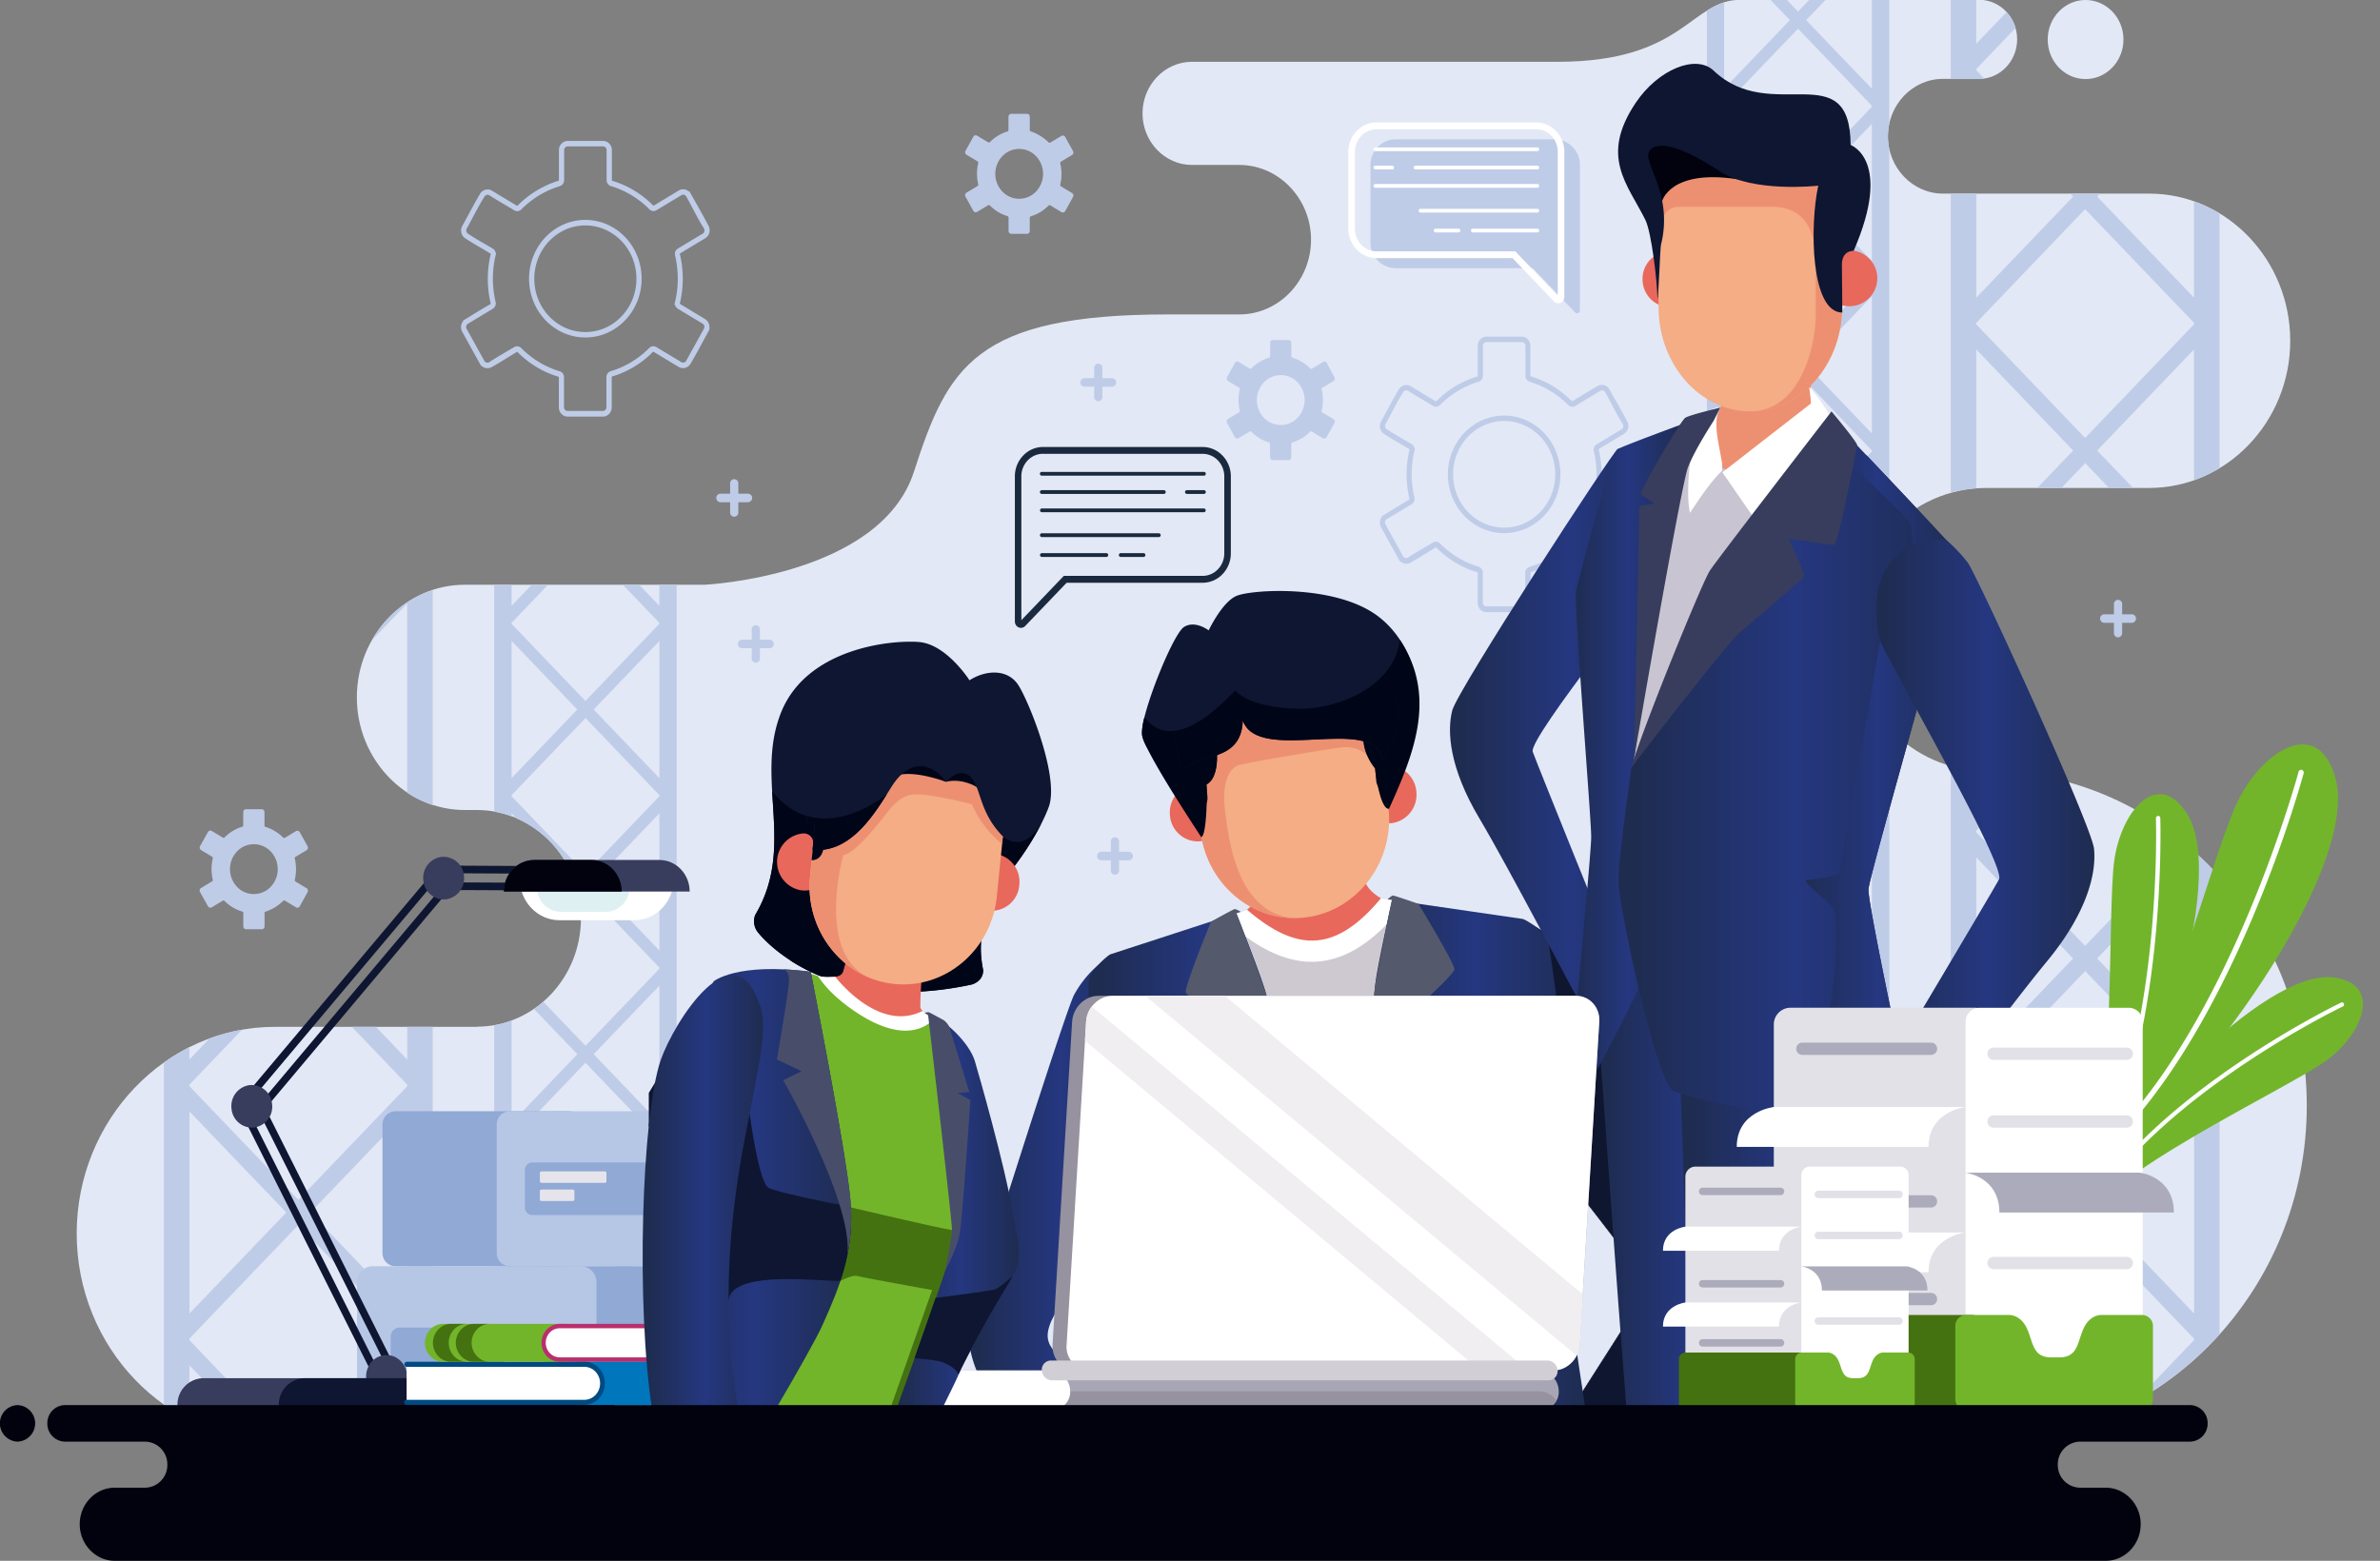
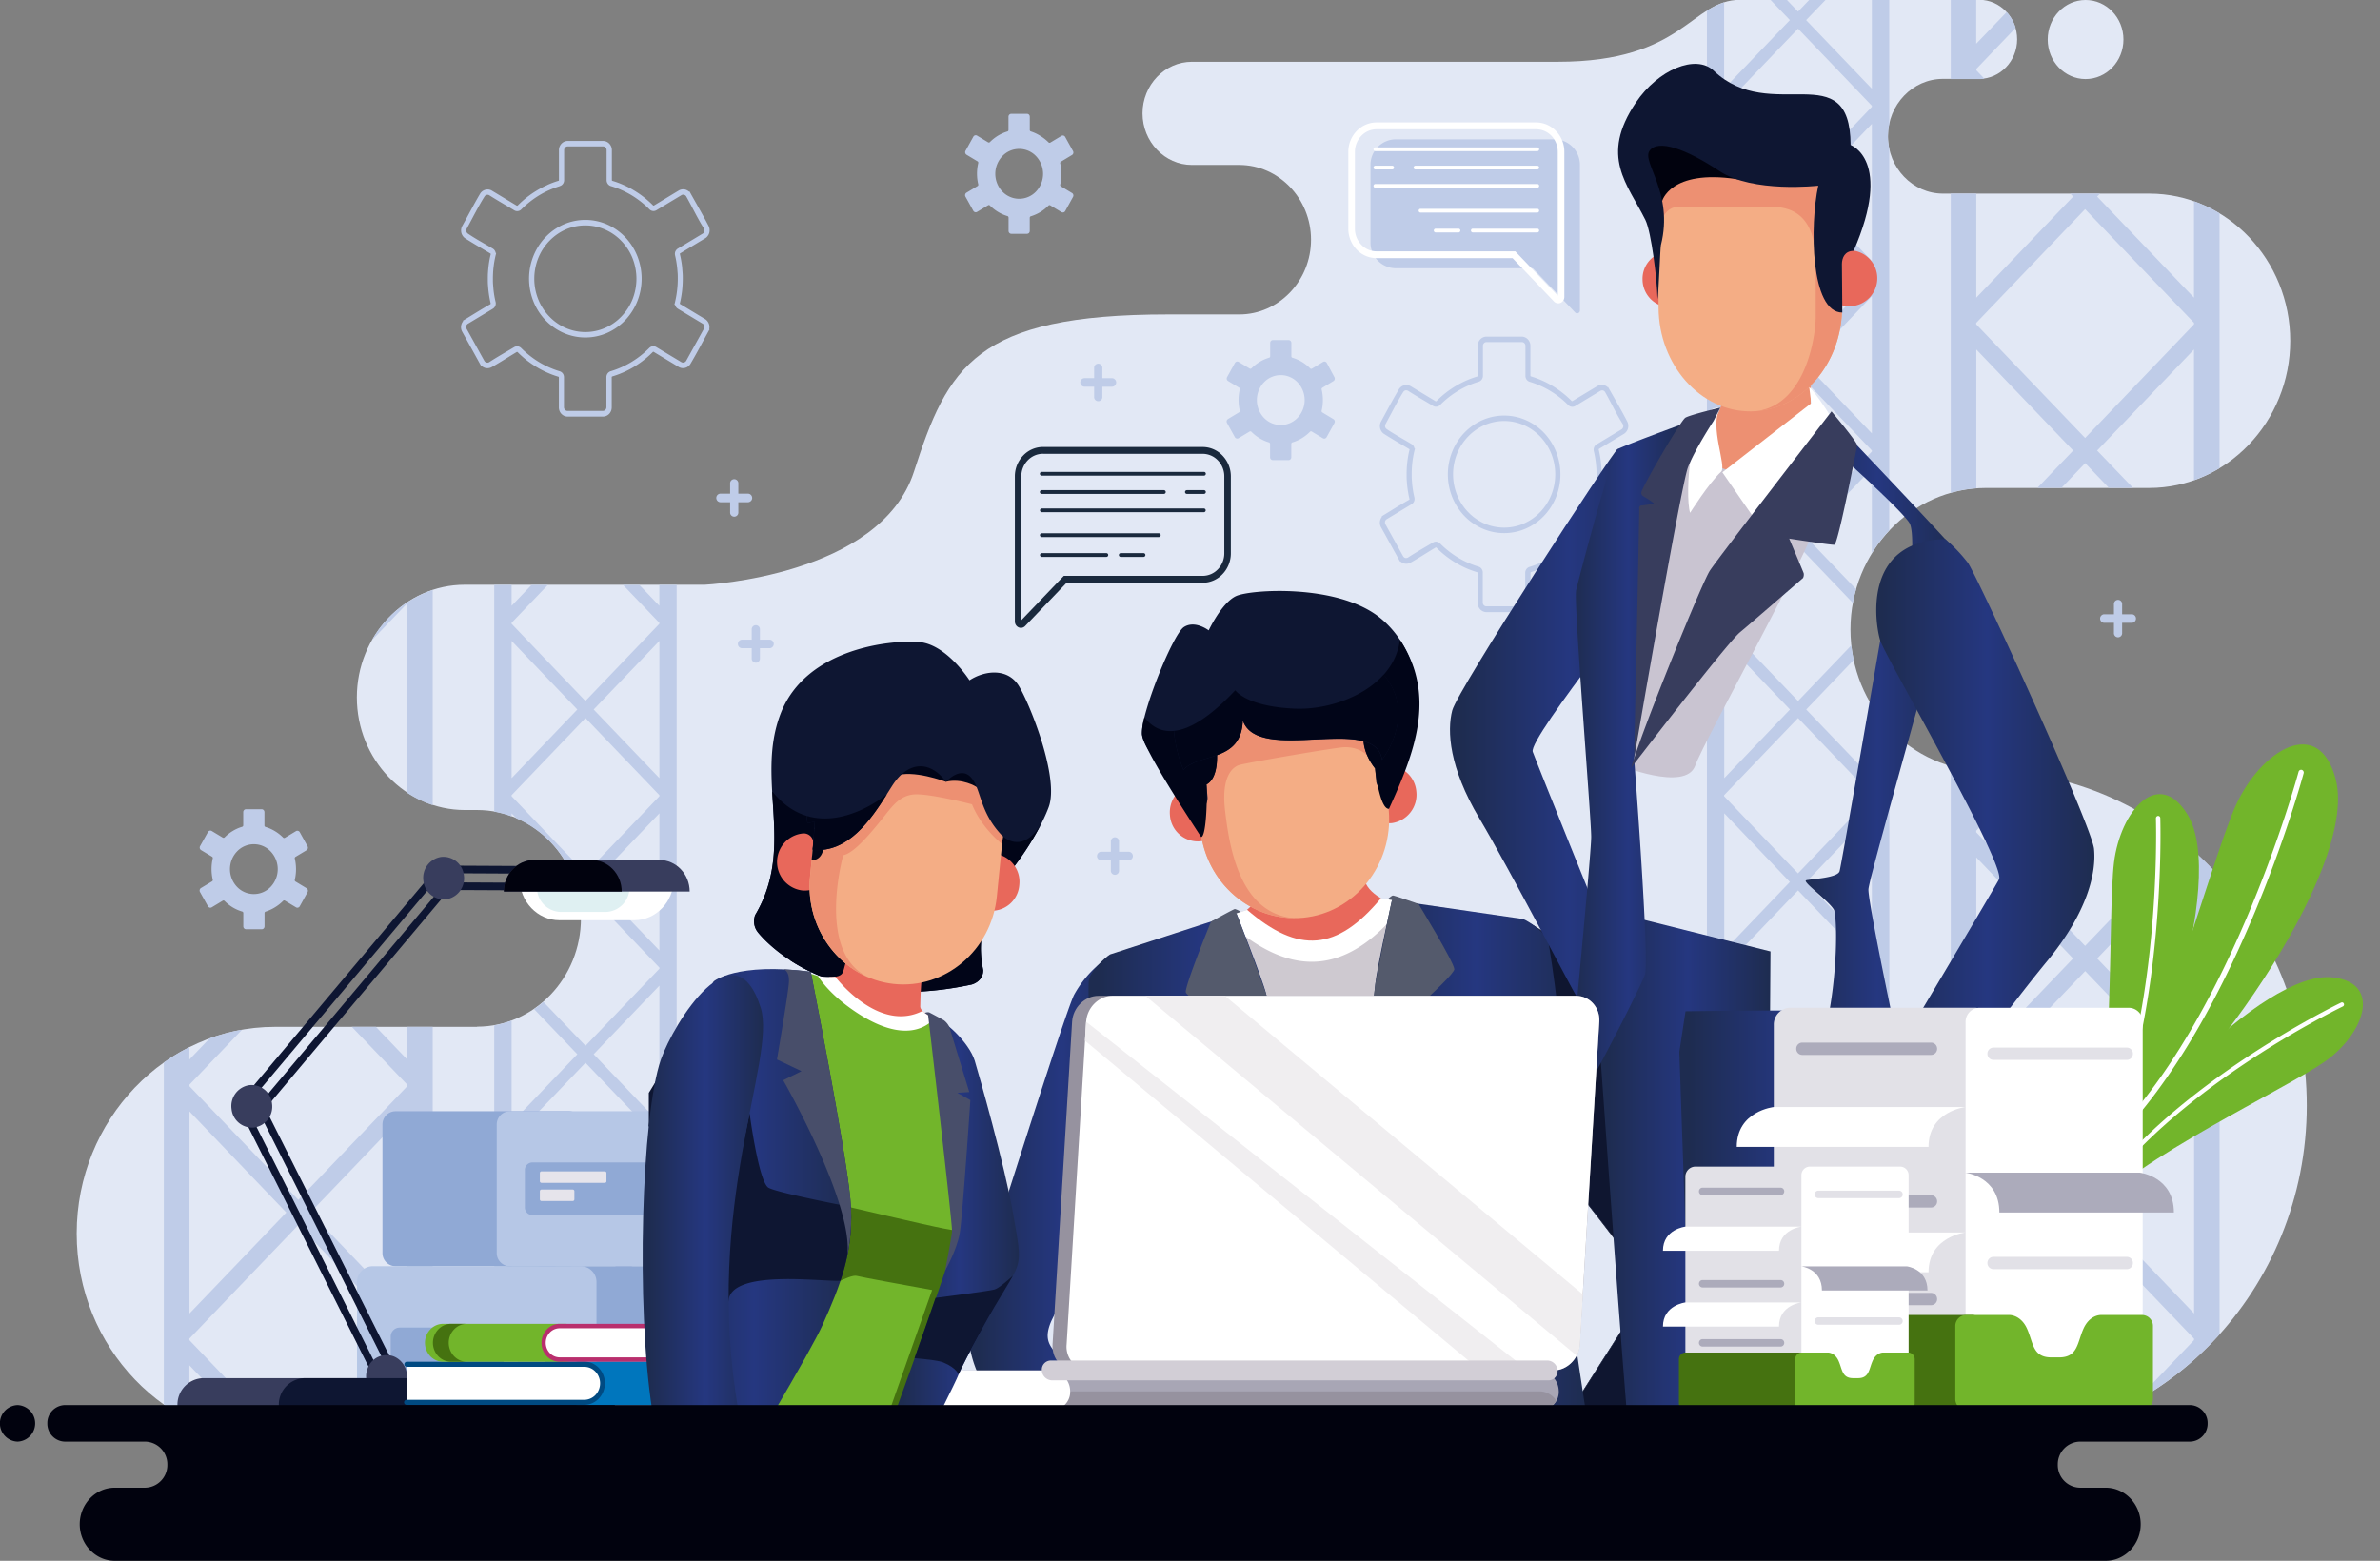
<svg xmlns="http://www.w3.org/2000/svg" xmlns:xlink="http://www.w3.org/1999/xlink" viewBox="0 0 995.55 653">
  <rect x="0" y="0" width="995.55" height="653" fill="#808080" stroke="none" />
  <defs>
    <style>.cls-1{fill:#e2e8f5;}.cls-1,.cls-10,.cls-11,.cls-12,.cls-13,.cls-14,.cls-15,.cls-16,.cls-17,.cls-18,.cls-19,.cls-2,.cls-20,.cls-21,.cls-22,.cls-23,.cls-24,.cls-25,.cls-26,.cls-27,.cls-28,.cls-29,.cls-3,.cls-30,.cls-31,.cls-32,.cls-33,.cls-34,.cls-35,.cls-36,.cls-37,.cls-38,.cls-39,.cls-4,.cls-40,.cls-41,.cls-42,.cls-43,.cls-44,.cls-45,.cls-5,.cls-6,.cls-7,.cls-8,.cls-9{fill-rule:evenodd;}.cls-2{fill:#bfcce8;}.cls-3{fill:#90a9d5;}.cls-4{fill:#b6c7e6;}.cls-5{fill:#e6e4eb;}.cls-6{fill:#0f1630;stroke:#0e1632;stroke-miterlimit:22.93;stroke-width:0.22px;}.cls-7{fill:#cec9d0;}.cls-8{fill:#fff;}.cls-9{fill:#e8685b;}.cls-10{fill:url(#linear-gradient);}.cls-11{fill:#3d4155;}.cls-12{fill:#545a6c;}.cls-13{fill:url(#linear-gradient-2);}.cls-14{fill:url(#linear-gradient-3);}.cls-15{fill:#f4ad85;}.cls-16{fill:#ed9072;}.cls-17{fill:#0e1632;}.cls-18{fill:#010518;}.cls-19{fill:#72b52b;}.cls-20{fill:url(#linear-gradient-4);}.cls-21{fill:url(#linear-gradient-5);}.cls-22{fill:url(#linear-gradient-6);}.cls-23{fill:#c9c4d1;}.cls-24{fill:url(#linear-gradient-7);}.cls-25{fill:url(#linear-gradient-8);}.cls-26{fill:url(#linear-gradient-9);}.cls-27{fill:url(#linear-gradient-10);}.cls-28{fill:#383d5d;}.cls-29{fill:#01020e;}.cls-30{fill:#e2e1e7;}.cls-31{fill:#457210;}.cls-32{fill:#acabbb;}.cls-33{fill:#dff0f2;}.cls-34{fill:#0076bd;}.cls-35{fill:#004a82;}.cls-36{fill:#b92f6d;}.cls-37{fill:#a8a6b5;}.cls-38{fill:#96929f;}.cls-39{fill:#f0eef0;}.cls-40{fill:#d2ced6;}.cls-41{fill:url(#linear-gradient-11);}.cls-42{fill:url(#linear-gradient-12);}.cls-43{fill:url(#linear-gradient-13);}.cls-44{fill:#484e6a;}.cls-45{fill:#1a293d;}</style>
    <linearGradient id="linear-gradient" x1="567.93" y1="483.22" x2="663.27" y2="483.22" gradientUnits="userSpaceOnUse">
      <stop offset="0.05" stop-color="#1e2c50" />
      <stop offset="0.52" stop-color="#253780" />
      <stop offset="1" stop-color="#1e2c50" />
    </linearGradient>
    <linearGradient id="linear-gradient-2" x1="404.95" y1="494.67" x2="480.04" y2="494.67" xlink:href="#linear-gradient" />
    <linearGradient id="linear-gradient-3" x1="455.35" y1="486" x2="548.74" y2="486" xlink:href="#linear-gradient" />
    <linearGradient id="linear-gradient-4" x1="668.57" y1="485.63" x2="740.59" y2="485.63" xlink:href="#linear-gradient" />
    <linearGradient id="linear-gradient-5" x1="702.46" y1="506.35" x2="789.79" y2="506.35" xlink:href="#linear-gradient" />
    <linearGradient id="linear-gradient-6" x1="606.55" y1="302.12" x2="702.81" y2="302.12" xlink:href="#linear-gradient" />
    <linearGradient id="linear-gradient-7" x1="655.68" y1="320.02" x2="704.64" y2="320.02" xlink:href="#linear-gradient" />
    <linearGradient id="linear-gradient-8" x1="676.96" y1="332.92" x2="818.9" y2="332.92" xlink:href="#linear-gradient" />
    <linearGradient id="linear-gradient-9" x1="749.07" y1="329.88" x2="818.9" y2="329.88" xlink:href="#linear-gradient" />
    <linearGradient id="linear-gradient-10" x1="782.6" y1="350.93" x2="876.09" y2="350.93" xlink:href="#linear-gradient" />
    <linearGradient id="linear-gradient-11" x1="374.8" y1="508.47" x2="426.19" y2="508.47" xlink:href="#linear-gradient" />
    <linearGradient id="linear-gradient-12" x1="271.39" y1="497.67" x2="356.05" y2="497.67" xlink:href="#linear-gradient" />
    <linearGradient id="linear-gradient-13" x1="268.81" y1="498.97" x2="319.18" y2="498.97" xlink:href="#linear-gradient" />
  </defs>
  <g id="OBJECTS">
    <path class="cls-1" d="M199.58,429.61H114.93c-45.57,0-82.85,38.91-82.85,86.47h0c0,47.56,37.28,86.47,82.85,86.47H830.77c73.78,0,134.15-63,134.15-140h0c0-77-60.37-140-134.15-140h0c-31.2,0-56.72-26.64-56.72-59.2h0c0-32.56,25.52-59.2,56.72-59.2H899c32.44,0,59-27.7,59-61.55h0C958,108.7,931.47,81,899,81H812.71c-12.62,0-23-10.78-23-24h0c0-13.18,10.33-24,23-24h15.22c8.71,0,15.84-7.45,15.84-16.54h0c0-9.1-7.13-16.54-15.84-16.54H728.08c-21,0-23.37,25.93-76.49,25.93h-153c-11.37,0-20.68,9.71-20.68,21.58h0c0,11.87,9.31,21.58,20.68,21.58H518.4c16.48,0,30,14.07,30,31.27h0c0,17.2-13.48,31.27-30,31.27H488.52c-80.69,0-92.08,22-106.21,65.79s-87.53,47.3-87.53,47.3H194.42c-24.83,0-45.15,21.21-45.15,47.12h0c0,25.92,20.32,47.13,45.15,47.13h5.16c23.89,0,43.43,20.39,43.43,45.32h0c0,24.93-19.54,45.32-43.43,45.32ZM872.39,33.08c-8.75,0-15.84-7.41-15.84-16.54S863.64,0,872.39,0s15.85,7.41,15.85,16.54S881.14,33.08,872.39,33.08Z" />
    <path class="cls-2" d="M206.71,602.55H214v-46l27.49,28.7-16.55,17.27h6.84l13.13-13.7L258,602.55h6.84L248.3,585.28l27.5-28.7v46h7.25V244.72H275.8v8.72l-8.36-8.72h-6.83l15.19,15.85V261l-30.92,32.27L214,261v-.44l15.18-15.85h-6.83L214,253.44v-8.72h-7.26v94.86a42.23,42.23,0,0,1,7.26,2v-1.29l2,2.08a44.85,44.85,0,0,1,23.82,24.87l1.68,1.75-.76.8a45.38,45.38,0,0,1,1.45,5.62l2.73-2.85,30.92,32.27v.44l-30.92,32.26-17.6-18.36a44,44,0,0,1-3.92,3l18.1,18.9L214,469.76V427a42.23,42.23,0,0,1-7.26,2V602.55ZM214,541.87v-57.4l27.49,28.7L214,541.87Zm0-216.32V268.14l27.49,28.71L214,325.55Zm61.83-57.41v57.41l-27.5-28.7,27.5-28.71Zm0,72.11v57.41L248.3,369l27.5-28.7Zm0,72.11v57.4l-27.5-28.7,27.5-28.7Zm0,72.11v57.4l-27.5-28.7,27.5-28.7ZM214,332.68l30.91-32.27,30.92,32.27v.44l-30.92,32.27L214,333.12v-.44Zm0,144.22,30.91-32.27L275.8,476.9v.43L244.88,509.6,214,477.33v-.43ZM214,549l30.91-32.27L275.8,549v.43l-30.92,32.27L214,549.44Z" />
    <path class="cls-2" d="M714,602.55h7.25v-46l27.5,28.7-16.55,17.27H739l13.13-13.7,13.13,13.7h6.83l-16.55-17.27,27.5-28.7v46h7.26V304.67a59.6,59.6,0,0,1-7.26-9.49v30.37l-27.5-28.7,19.87-20.74a58.47,58.47,0,0,1-1-6.11l-22.3,23.28L721.2,261v-.44l30.92-32.26,22.93,23.94q.54-2.92,1.35-5.74l-20.87-21.77L783,196v35.4a59.08,59.08,0,0,1,7.26-9.48V62.14a24.44,24.44,0,0,1-.53-5.1h0a24.44,24.44,0,0,1,.53-5.1V0H783V37.11l-27.5-28.7L763.59,0h-6.83l-4.64,4.84L747.48,0h-6.84l8.06,8.41-27.5,28.7V1A30.68,30.68,0,0,0,714,4.54v598Zm7.25-60.68v-57.4l27.5,28.7-27.5,28.7Zm0-72.11v-57.4l27.5,28.7-27.5,28.7Zm0-72.1V340.25L748.7,369l-27.5,28.71Zm0-72.11V268.14l27.5,28.71-27.5,28.7Zm0-72.11V196l27.5,28.7-27.5,28.7Zm0-72.11v-57.4l27.5,28.7-27.5,28.7Zm0-72.11V51.82l27.5,28.7-27.5,28.7ZM783,51.82v57.4l-27.5-28.7L783,51.82Zm0,72.11v57.4l-27.5-28.7,27.5-28.7Zm0,216.32v57.41L755.53,369l27.5-28.7Zm0,72.11v57.4l-27.5-28.7,27.5-28.7Zm0,72.11v57.4l-27.5-28.7,27.5-28.7ZM721.2,44.25,752.12,12,783,44.25v.43L752.12,77,721.2,44.68v-.43Zm0,72.11,30.92-32.27L783,116.36v.43l-30.91,32.27L721.2,116.79v-.43Zm0,72.11,30.92-32.27L783,188.47v.43l-30.91,32.27L721.2,188.9v-.43Zm0,144.21,30.92-32.27L783,332.68v.44l-30.91,32.27L721.2,333.12v-.44Zm0,72.11,30.92-32.27L783,404.79v.44l-30.91,32.26L721.2,405.23v-.44Zm0,72.11,30.92-32.27L783,476.9v.43L752.12,509.6,721.2,477.33v-.43Zm0,72.11,30.92-32.27L783,549v.43l-30.91,32.27L721.2,549.44Z" />
    <path class="cls-2" d="M181,429.61H170.35v13.68l-13.1-13.68H147.18l23.17,24.19v.64L124.8,502,79.25,454.44v-.64l22-23a80,80,0,0,0-13.55,3.63l-8.48,8.86V438.1a81.43,81.43,0,0,0-10.69,6.43V587.64a81.43,81.43,0,0,0,10.69,6.43V571.21l29.81,31.12c1.94.15,3.89.22,5.87.22h4.42l-40.1-41.86v-.64L124.8,512.5l45.55,47.55v.64l-40.1,41.86h10.07l30-31.34v31.34H181V429.61Zm0-182.76a45.89,45.89,0,0,0-25.43,21l14.74-15.38v79.2A44,44,0,0,0,181,336.84v-90ZM79.25,549.54V465l40.51,42.29L79.25,549.54ZM170.35,465v84.58l-40.51-42.29Z" />
    <path class="cls-2" d="M816,602.55h10.69V571.21l27.9,29.12c2.79-.52,5.56-1.15,8.29-1.86l-36.19-37.78v-.64L872.2,512.5l45.55,47.55v.64l-24.61,25.69a136.37,136.37,0,0,0,35.3-28.12V366.81a138.08,138.08,0,0,0-14.88-14.25L872.2,395.74l-45.55-47.55v-.64l22.68-23.68c-3-.44-6-.78-9.11-1L826.65,337V322.36A54,54,0,0,1,816,320.45v282.1Zm0-396.38a54,54,0,0,1,10.69-1.9V146.21l40.51,42.29-14.95,15.61h10.07l9.92-10.35,9.91,10.35h10.08l-15-15.61,40.51-42.29v54.7a57.78,57.78,0,0,0,10.69-5.06V89.26a57.78,57.78,0,0,0-10.69-5.06v40.34L877.24,82.25,878.43,81H866l1.19,1.25-40.51,42.29V81H816V206.17Zm0-173.09h12a15.49,15.49,0,0,0,2.06-.14l-3.34-3.5V28.8l16.42-17.14a16.75,16.75,0,0,0-3.76-6.59L826.65,18.29V0H816V33.08Zm10.69,516.46V465l40.51,42.29-40.51,42.29Zm0-106.25V358.71L867.16,401l-40.51,42.29Zm91.1-84.58v84.58L877.24,401l40.51-42.29Zm0,106.25v84.58l-40.51-42.29L917.75,465Zm-91.1-329.91L872.2,87.51l45.55,47.54v.64L872.2,183.24l-45.55-47.55v-.64Zm0,318.75,45.55-47.54,45.55,47.54v.64L872.2,502l-45.55-47.55Z" />
    <path class="cls-3" d="M238.22,464.92H165.36a5.5,5.5,0,0,0-5.37,5.6v53.64a5.5,5.5,0,0,0,5.37,5.6h72.86a5.5,5.5,0,0,0,5.36-5.6V470.52A5.5,5.5,0,0,0,238.22,464.92Z" />
    <path class="cls-4" d="M286,464.92H213.16a5.51,5.51,0,0,0-5.37,5.6v53.64a5.51,5.51,0,0,0,5.37,5.6H286a5.5,5.5,0,0,0,5.37-5.6V470.52A5.5,5.5,0,0,0,286,464.92Z" />
    <path class="cls-3" d="M276.56,486.34H222.62a3.15,3.15,0,0,0-3.07,3.2v15.61a3.15,3.15,0,0,0,3.07,3.2h53.94a3.15,3.15,0,0,0,3.07-3.2V489.54A3.15,3.15,0,0,0,276.56,486.34Z" />
    <path class="cls-5" d="M253,490.07H226.49a.68.68,0,0,0-.67.7v3.41a.68.68,0,0,0,.67.69H253a.68.68,0,0,0,.67-.69v-3.41A.68.68,0,0,0,253,490.07Z" />
    <path class="cls-5" d="M239.59,497.68h-13.1a.68.68,0,0,0-.67.69v3.41a.69.69,0,0,0,.67.7h13.1a.69.69,0,0,0,.67-.7v-3.41A.68.68,0,0,0,239.59,497.68Z" />
    <path class="cls-3" d="M213.06,529.76h87.31a6.6,6.6,0,0,1,6.43,6.72v64.27a6.6,6.6,0,0,1-6.43,6.71H213.06a6.6,6.6,0,0,1-6.44-6.71V536.48A6.6,6.6,0,0,1,213.06,529.76Z" />
    <path class="cls-4" d="M155.77,529.76h87.31a6.59,6.59,0,0,1,6.43,6.72v64.27a6.59,6.59,0,0,1-6.43,6.71H155.77a6.59,6.59,0,0,1-6.43-6.71V536.48A6.59,6.59,0,0,1,155.77,529.76Z" />
    <path class="cls-3" d="M167.11,555.42h64.64a3.77,3.77,0,0,1,3.67,3.84V578a3.77,3.77,0,0,1-3.67,3.83H167.11a3.78,3.78,0,0,1-3.68-3.83V559.26A3.78,3.78,0,0,1,167.11,555.42Z" />
    <path class="cls-5" d="M195.33,559.9h31.78a.82.82,0,0,1,.8.84v4.08a.82.82,0,0,1-.8.83H195.33a.82.82,0,0,1-.8-.83v-4.08A.82.82,0,0,1,195.33,559.9Z" />
    <path class="cls-5" d="M211.41,569h15.7a.83.83,0,0,1,.81.84v4.08a.83.83,0,0,1-.81.84h-15.7a.82.82,0,0,1-.8-.84v-4.08A.82.82,0,0,1,211.41,569Z" />
    <path class="cls-2" d="M612.54,181.06a23.55,23.55,0,0,1,7.64-5.33,22.62,22.62,0,0,1,18,0,23.7,23.7,0,0,1,7.65,5.33,24.84,24.84,0,0,1,5.11,8,25.68,25.68,0,0,1,0,18.79,24.9,24.9,0,0,1-5.11,8,23.44,23.44,0,0,1-7.65,5.33,22.62,22.62,0,0,1-18,0,23.4,23.4,0,0,1-7.64-5.33,24.76,24.76,0,0,1-5.12-8,25.68,25.68,0,0,1,0-18.79,24.7,24.7,0,0,1,5.12-8Zm8.47-3.23a21.16,21.16,0,0,0-6.93,4.84,22.34,22.34,0,0,0-4.64,7.24,23.27,23.27,0,0,0,0,17.06,22.34,22.34,0,0,0,4.64,7.24,21.34,21.34,0,0,0,6.93,4.85,20.73,20.73,0,0,0,16.35,0,21.34,21.34,0,0,0,6.93-4.85,22.36,22.36,0,0,0,4.65-7.24,23.4,23.4,0,0,0,0-17.06,22.36,22.36,0,0,0-4.65-7.24,21.16,21.16,0,0,0-6.93-4.84,20.62,20.62,0,0,0-16.35,0Zm-2.6-18.09a36.63,36.63,0,0,0-4.34,1.62,35.82,35.82,0,0,0-4.17,2.17,38.11,38.11,0,0,0-7.51,5.91,2.46,2.46,0,0,1-1.41.7,2.35,2.35,0,0,1-1.54-.33c-3.45-2.08-7.09-4.14-10.48-6.32a1.32,1.32,0,0,0-.51-.16,1.37,1.37,0,0,0-.57,0,1.27,1.27,0,0,0-.53.27,1.55,1.55,0,0,0-.39.45c-2.52,4-5.05,9.12-7.38,13.35a1.47,1.47,0,0,0-.18.56,1.61,1.61,0,0,0,0,.62,1.68,1.68,0,0,0,.26.56,1.65,1.65,0,0,0,.43.4c3.11,2.14,7.12,4.29,10.42,6.28a2.57,2.57,0,0,1,1,1.22,2.46,2.46,0,0,1,.15.53l.22.08-.24,1c-.19.8-.36,1.6-.5,2.39s-.25,1.58-.35,2.42-.17,1.64-.21,2.45-.07,1.61-.07,2.47,0,1.68.07,2.47.11,1.62.21,2.45.22,1.65.35,2.42.31,1.59.5,2.39a2.66,2.66,0,0,1-.16,1.7,2.44,2.44,0,0,1-1.11,1.2l-9.23,5.56h0l-1.09.66a1.47,1.47,0,0,0-.43.39,1.68,1.68,0,0,0-.26.56,1.63,1.63,0,0,0,0,.62,1.52,1.52,0,0,0,.18.57l6.83,12.35h0l.55,1a1.59,1.59,0,0,0,.39.46,1.56,1.56,0,0,0,.53.27,1.48,1.48,0,0,0,.59,0,1.4,1.4,0,0,0,.54-.19c3.3-2.17,7-4.24,10.44-6.29a2.41,2.41,0,0,1,1.52-.33,2.43,2.43,0,0,1,1.41.7h0a38.88,38.88,0,0,0,3.59,3.2,37.44,37.44,0,0,0,3.92,2.71,37.3,37.3,0,0,0,8.61,3.82,2.46,2.46,0,0,1,1.3.93,2.67,2.67,0,0,1,.49,1.55v12.56a1.59,1.59,0,0,0,.11.59,1.54,1.54,0,0,0,.33.51,1.32,1.32,0,0,0,.48.34,1.39,1.39,0,0,0,.57.12h14.77a1.39,1.39,0,0,0,.57-.12,1.24,1.24,0,0,0,.48-.34,1.54,1.54,0,0,0,.33-.51,1.59,1.59,0,0,0,.11-.59V239.65a2.59,2.59,0,0,1,.54-1.59,2.51,2.51,0,0,1,1.36-.92,35.93,35.93,0,0,0,4.34-1.61,37.5,37.5,0,0,0,4.17-2.18,38.65,38.65,0,0,0,3.93-2.71,37.5,37.5,0,0,0,3.58-3.2,2.41,2.41,0,0,1,1.49-.7,2.32,2.32,0,0,1,1.58.41l10.3,6.21a1.45,1.45,0,0,0,.55.19,1.48,1.48,0,0,0,.59,0,1.71,1.71,0,0,0,.54-.27,1.56,1.56,0,0,0,.38-.46c2.44-4.45,4.93-8.89,7.38-13.35a1.69,1.69,0,0,0,.19-.56,1.62,1.62,0,0,0-.05-.62,1.52,1.52,0,0,0-.26-.56,1.31,1.31,0,0,0-.42-.39L667.82,211a2.59,2.59,0,0,1-1-1.21c0-.14-.09-.28-.13-.42l-.27,0,.27-1.16c.19-.79.36-1.59.5-2.39s.25-1.58.35-2.42.17-1.64.22-2.45.06-1.61.06-2.47,0-1.68-.06-2.47-.12-1.62-.22-2.44-.22-1.67-.35-2.44-.31-1.58-.5-2.38a2.66,2.66,0,0,1,.16-1.7,2.54,2.54,0,0,1,1.11-1.2l10.33-6.22a1.34,1.34,0,0,0,.42-.4,1.52,1.52,0,0,0,.26-.56A1.58,1.58,0,0,0,679,178a1.67,1.67,0,0,0-.19-.57c-2.52-3.92-5-9.14-7.38-13.35a1.52,1.52,0,0,0-.38-.45,1.38,1.38,0,0,0-.54-.27,1.47,1.47,0,0,0-.59,0,1.4,1.4,0,0,0-.54.19l-10.43,6.29a2.4,2.4,0,0,1-1.57.33,2.51,2.51,0,0,1-1.41-.73,38.67,38.67,0,0,0-7.48-5.88,37.3,37.3,0,0,0-8.61-3.82,2.43,2.43,0,0,1-1.29-.92,2.66,2.66,0,0,1-.5-1.56V144.67a1.63,1.63,0,0,0-.11-.59,1.54,1.54,0,0,0-.33-.51,1.36,1.36,0,0,0-.48-.34,1.39,1.39,0,0,0-.57-.12H621.8a1.39,1.39,0,0,0-.57.12,1.45,1.45,0,0,0-.48.34,1.58,1.58,0,0,0-.44,1.1v12.56a2.67,2.67,0,0,1-.53,1.6,2.5,2.5,0,0,1-1.37.91Zm-5.19-.48a41.9,41.9,0,0,0-4.41,2.3,40.82,40.82,0,0,0-4.15,2.87,42.93,42.93,0,0,0-3.78,3.37.27.27,0,0,1-.17.08.29.29,0,0,1-.18,0c-3.5-2.12-7-4.22-10.52-6.35a3.67,3.67,0,0,0-1.31-.43,3.82,3.82,0,0,0-1.39.11,3.55,3.55,0,0,0-1.28.66,3.7,3.7,0,0,0-.95,1.12c-2.54,4.3-5,8.95-7.38,13.35a3.82,3.82,0,0,0-.46,1.42,4.14,4.14,0,0,0,.09,1.49,4.09,4.09,0,0,0,.64,1.35,3.6,3.6,0,0,0,1.07,1c3.36,2.16,7,4.22,10.43,6.28a.33.33,0,0,1,.11.15.25.25,0,0,1,0,.19l-.24,1h0c-.1.49-.2,1-.29,1.5-.15.87-.28,1.73-.37,2.57s-.18,1.69-.23,2.58-.07,1.75-.07,2.6,0,1.72.07,2.6.13,1.75.23,2.58.22,1.7.37,2.57.33,1.71.52,2.52a.27.27,0,0,1,0,.2.31.31,0,0,1-.12.15c-3.83,2.13-7.72,4.65-11.51,6.93l.13.17-.11.16a4,4,0,0,0-.64,1.34,4.18,4.18,0,0,0-.09,1.5,3.83,3.83,0,0,0,.46,1.41l7.93,14.35.15-.09.25.21a3.55,3.55,0,0,0,1.28.66,3.45,3.45,0,0,0,1.43.1,3.62,3.62,0,0,0,1.33-.45c3.47-1.93,7-4.25,10.47-6.32a.47.47,0,0,1,.17,0,.3.3,0,0,1,.17.08,41.39,41.39,0,0,0,3.78,3.37,40.82,40.82,0,0,0,4.15,2.87,41.39,41.39,0,0,0,4.43,2.31,40.33,40.33,0,0,0,4.68,1.73.33.33,0,0,1,.15.11.3.3,0,0,1,.06.18v12.56a4,4,0,0,0,.28,1.47,3.83,3.83,0,0,0,.8,1.24,3.65,3.65,0,0,0,1.19.83,3.48,3.48,0,0,0,1.4.3h14.77a3.48,3.48,0,0,0,1.4-.3,3.8,3.8,0,0,0,1.2-.83,3.94,3.94,0,0,0,1.07-2.71V239.65a.29.29,0,0,1,.06-.19.27.27,0,0,1,.17-.1l0,0a40.62,40.62,0,0,0,4.64-1.72,41.9,41.9,0,0,0,4.41-2.3,40.82,40.82,0,0,0,4.15-2.87,42.93,42.93,0,0,0,3.78-3.37.25.25,0,0,1,.17-.08.31.31,0,0,1,.19,0l10.42,6.29a3.62,3.62,0,0,0,1.36.47,3.45,3.45,0,0,0,1.43-.1,3.68,3.68,0,0,0,1.29-.66,3.76,3.76,0,0,0,.92-1.09c2.74-4.59,5.33-9.63,7.94-14.35l-.14-.09a2.25,2.25,0,0,0,.06-.36,4.14,4.14,0,0,0-.09-1.49,4,4,0,0,0-.64-1.34,3.63,3.63,0,0,0-1.07-1l-10.43-6.28a.26.26,0,0,1-.11-.14.28.28,0,0,1,0-.2l.27-1.15h0c.09-.45.18-.91.26-1.37.15-.87.28-1.73.38-2.57s.17-1.69.22-2.58.08-1.75.08-2.6,0-1.71-.08-2.6-.13-1.75-.22-2.59-.23-1.69-.38-2.56-.33-1.71-.52-2.52a.27.27,0,0,1,0-.2.32.32,0,0,1,.13-.15l10.41-6.27a3.63,3.63,0,0,0,1.07-1,3.77,3.77,0,0,0,.64-1.34,4.13,4.13,0,0,0,.09-1.49,4,4,0,0,0-.44-1.39c-2.48-4.79-5.32-9.63-8-14.38l-.15.09-.24-.21a3.68,3.68,0,0,0-1.29-.66,3.62,3.62,0,0,0-1.43-.1,3.51,3.51,0,0,0-1.35.47l-.78.46h0l-9.67,5.83a.32.32,0,0,1-.19,0,.21.21,0,0,1-.16-.08l0,0a40.08,40.08,0,0,0-3.77-3.35,40.1,40.1,0,0,0-8.56-5.17,40.33,40.33,0,0,0-4.68-1.73.25.25,0,0,1-.15-.1.33.33,0,0,1-.06-.19V144.67a3.91,3.91,0,0,0-.28-1.46,3.77,3.77,0,0,0-.8-1.25,3.65,3.65,0,0,0-1.19-.83,3.48,3.48,0,0,0-1.4-.3H621.8a3.48,3.48,0,0,0-1.4.3,3.65,3.65,0,0,0-1.19.83,3.88,3.88,0,0,0-1.08,2.71v12.56a.39.39,0,0,1-.06.19.36.36,0,0,1-.16.11h0A39.93,39.93,0,0,0,613.22,159.26Z" />
    <path class="cls-2" d="M228.21,99.2a23.58,23.58,0,0,1,7.64-5.34,22.73,22.73,0,0,1,18,0,23.62,23.62,0,0,1,7.65,5.34,24.9,24.9,0,0,1,5.11,8,25.68,25.68,0,0,1,0,18.79,24.9,24.9,0,0,1-5.11,8,23.62,23.62,0,0,1-7.65,5.34,22.7,22.7,0,0,1-18,0,23.52,23.52,0,0,1-7.65-5.34,24.57,24.57,0,0,1-5.11-8,25.55,25.55,0,0,1,0-18.79,24.57,24.57,0,0,1,5.11-8ZM236.68,96a21.34,21.34,0,0,0-6.93,4.85,22.29,22.29,0,0,0-4.64,7.23,23.29,23.29,0,0,0,0,17.07,22.29,22.29,0,0,0,4.64,7.23,21.29,21.29,0,0,0,6.93,4.85,20.62,20.62,0,0,0,16.35,0,21.19,21.19,0,0,0,6.93-4.85,22.32,22.32,0,0,0,4.65-7.23,23.43,23.43,0,0,0,0-17.07,22.32,22.32,0,0,0-4.65-7.23A21.34,21.34,0,0,0,253,96a20.62,20.62,0,0,0-16.35,0Zm-2.6-18.09a38.47,38.47,0,0,0-4.34,1.62,37.38,37.38,0,0,0-8.09,4.89,38.94,38.94,0,0,0-3.59,3.19,2.35,2.35,0,0,1-1.41.7,2.4,2.4,0,0,1-1.54-.32c-3.45-2.09-7.09-4.15-10.48-6.32a1.54,1.54,0,0,0-.51-.17,1.56,1.56,0,0,0-.57.05,1.48,1.48,0,0,0-.53.27,1.38,1.38,0,0,0-.38.45c-2.53,4-5.06,9.13-7.39,13.35a1.46,1.46,0,0,0-.18.57,1.64,1.64,0,0,0,0,.62,1.55,1.55,0,0,0,.26.55,1.37,1.37,0,0,0,.43.4c3.11,2.15,7.12,4.3,10.42,6.28a2.56,2.56,0,0,1,1,1.22,2.39,2.39,0,0,1,.15.54l.22.07-.24,1c-.19.8-.36,1.6-.5,2.39s-.25,1.59-.35,2.43-.17,1.64-.21,2.44-.07,1.62-.07,2.48,0,1.68.07,2.46.12,1.63.21,2.45.22,1.65.35,2.43.31,1.59.5,2.39a2.62,2.62,0,0,1-.16,1.69,2.51,2.51,0,0,1-1.11,1.21l-9.23,5.56h0l-1.1.66a1.5,1.5,0,0,0-.43.4,1.55,1.55,0,0,0-.26.55,1.64,1.64,0,0,0,0,.62,1.46,1.46,0,0,0,.18.57l6.83,12.35h0l.56,1a1.38,1.38,0,0,0,.38.45,1.34,1.34,0,0,0,.53.27,1.69,1.69,0,0,0,.59.05,1.42,1.42,0,0,0,.54-.2c3.3-2.16,7-4.23,10.44-6.29a2.4,2.4,0,0,1,1.52-.32,2.36,2.36,0,0,1,1.41.69h0a40.29,40.29,0,0,0,3.59,3.19,37.53,37.53,0,0,0,3.92,2.72,37.93,37.93,0,0,0,4.2,2.18,38.73,38.73,0,0,0,4.41,1.64,2.5,2.5,0,0,1,1.3.92,2.69,2.69,0,0,1,.49,1.55v12.57a1.63,1.63,0,0,0,.11.59,1.72,1.72,0,0,0,.33.51,1.54,1.54,0,0,0,.49.34,1.47,1.47,0,0,0,.56.11h14.77a1.52,1.52,0,0,0,.57-.11,1.66,1.66,0,0,0,.49-.34,1.69,1.69,0,0,0,.32-.51,1.63,1.63,0,0,0,.11-.59V157.78a2.61,2.61,0,0,1,.54-1.59,2.44,2.44,0,0,1,1.36-.91,38.1,38.1,0,0,0,8.51-3.79,39.12,39.12,0,0,0,7.51-5.91,2.4,2.4,0,0,1,3.07-.3L285,151.5a1.52,1.52,0,0,0,.54.19,1.75,1.75,0,0,0,.6-.05,1.4,1.4,0,0,0,.53-.27,1.52,1.52,0,0,0,.38-.45c2.45-4.46,4.93-8.9,7.38-13.35a1.67,1.67,0,0,0,.19-.57,1.65,1.65,0,0,0,0-.62,1.72,1.72,0,0,0-.25-.55,1.49,1.49,0,0,0-.43-.4l-10.43-6.28a2.5,2.5,0,0,1-1-1.22,2.83,2.83,0,0,1-.14-.41l-.27-.06.28-1.15c.18-.8.35-1.6.49-2.39s.25-1.59.35-2.43.17-1.64.22-2.45.07-1.61.07-2.46,0-1.69-.07-2.47-.12-1.63-.22-2.45-.22-1.66-.35-2.43-.31-1.59-.49-2.39a2.66,2.66,0,0,1,.15-1.7,2.63,2.63,0,0,1,1.11-1.2l10.33-6.22a1.49,1.49,0,0,0,.43-.4,1.63,1.63,0,0,0,.25-.55,1.65,1.65,0,0,0,0-.62,1.74,1.74,0,0,0-.19-.57c-2.52-3.91-5-9.14-7.38-13.35a1.52,1.52,0,0,0-.38-.45,1.57,1.57,0,0,0-.53-.27,1.75,1.75,0,0,0-.6-.05,1.42,1.42,0,0,0-.54.2L274.6,87.94a2.4,2.4,0,0,1-1.57.33,2.51,2.51,0,0,1-1.41-.73,38.27,38.27,0,0,0-3.57-3.18,39.84,39.84,0,0,0-3.91-2.7,37.93,37.93,0,0,0-4.2-2.18,36.24,36.24,0,0,0-4.41-1.63,2.45,2.45,0,0,1-1.29-.93,2.63,2.63,0,0,1-.5-1.55V62.8a1.63,1.63,0,0,0-.11-.59,1.65,1.65,0,0,0-.33-.51,1.5,1.5,0,0,0-.48-.34,1.52,1.52,0,0,0-.57-.11H237.47a1.47,1.47,0,0,0-.56.11,1.54,1.54,0,0,0-.49.34,1.62,1.62,0,0,0-.44,1.1V75.37a2.64,2.64,0,0,1-.53,1.59,2.5,2.5,0,0,1-1.37.91Zm-5.19-.47a38.45,38.45,0,0,0-4.41,2.3,42.41,42.41,0,0,0-4.15,2.86,41.5,41.5,0,0,0-3.78,3.38.35.35,0,0,1-.16.08.41.41,0,0,1-.19,0l-10.52-6.34a3.32,3.32,0,0,0-1.31-.43,3.69,3.69,0,0,0-3.62,1.89c-2.54,4.29-4.95,9-7.38,13.34a3.88,3.88,0,0,0-.46,1.42,4.18,4.18,0,0,0,.09,1.5,4,4,0,0,0,.64,1.34,3.47,3.47,0,0,0,1.07,1c3.36,2.17,7,4.22,10.43,6.29a.33.33,0,0,1,.12.14.31.31,0,0,1,0,.19l-.24,1h0c-.11.49-.21,1-.3,1.5-.15.88-.28,1.73-.37,2.57s-.17,1.7-.23,2.58-.07,1.76-.07,2.61,0,1.71.07,2.6.13,1.74.23,2.58.22,1.69.37,2.57.33,1.7.52,2.52a.32.32,0,0,1-.14.34c-3.83,2.14-7.72,4.65-11.51,6.93l.13.18-.11.15a3.91,3.91,0,0,0-.64,1.35,4.11,4.11,0,0,0-.09,1.49,3.88,3.88,0,0,0,.46,1.42l7.93,14.34.15-.09.25.22a3.72,3.72,0,0,0,1.28.66,3.62,3.62,0,0,0,1.43.09,3.44,3.44,0,0,0,1.33-.45c3.47-1.92,7-4.25,10.47-6.31a.25.25,0,0,1,.17,0,.21.21,0,0,1,.17.08,42.93,42.93,0,0,0,3.78,3.37,42.41,42.41,0,0,0,4.15,2.86,38.93,38.93,0,0,0,4.44,2.31,36.27,36.27,0,0,0,4.67,1.73.33.33,0,0,1,.15.11.32.32,0,0,1,.06.18v12.57a4,4,0,0,0,.28,1.46,3.88,3.88,0,0,0,.8,1.25,3.81,3.81,0,0,0,1.19.83,3.47,3.47,0,0,0,1.4.29h14.77a3.47,3.47,0,0,0,1.4-.29,4,4,0,0,0,1.2-.83,4,4,0,0,0,.79-1.25,4,4,0,0,0,.28-1.46V157.78a.32.32,0,0,1,.06-.18.34.34,0,0,1,.17-.11l0,0a39.48,39.48,0,0,0,9.05-4,42.41,42.41,0,0,0,4.15-2.86,40.21,40.21,0,0,0,3.78-3.38.3.3,0,0,1,.17-.08.26.26,0,0,1,.19.05l10.42,6.28a3.64,3.64,0,0,0,1.36.48,3.6,3.6,0,0,0,2.72-.76,3.76,3.76,0,0,0,.92-1.09c2.74-4.6,5.33-9.63,7.94-14.35l-.14-.09a2.2,2.2,0,0,0,.06-.37,4.14,4.14,0,0,0-.09-1.49,4,4,0,0,0-.64-1.34,3.47,3.47,0,0,0-1.07-1l-10.42-6.29a.24.24,0,0,1-.12-.14.31.31,0,0,1,0-.19l.27-1.15h0c.09-.45.18-.9.26-1.36.15-.87.28-1.73.38-2.57s.17-1.7.22-2.58.08-1.76.08-2.6,0-1.72-.08-2.61-.13-1.74-.22-2.58-.23-1.69-.38-2.57-.33-1.7-.52-2.52a.28.28,0,0,1,0-.2.29.29,0,0,1,.13-.14L295,99.68a3.48,3.48,0,0,0,1.07-1,3.94,3.94,0,0,0,.64-1.34,4.14,4.14,0,0,0,.09-1.49,3.89,3.89,0,0,0-.44-1.39c-2.48-4.8-5.32-9.64-7.95-14.38l-.15.09A2.25,2.25,0,0,0,288,80a3.7,3.7,0,0,0-1.29-.67,3.62,3.62,0,0,0-1.43-.09,3.5,3.5,0,0,0-1.35.46l-.78.47h0L273.51,86a.27.27,0,0,1-.19,0,.26.26,0,0,1-.16-.09l0,0a41.64,41.64,0,0,0-3.77-3.36,41,41,0,0,0-4.13-2.85,38.79,38.79,0,0,0-4.43-2.31,37.41,37.41,0,0,0-4.67-1.73.31.31,0,0,1-.16-.11.32.32,0,0,1-.06-.18V62.8a3.93,3.93,0,0,0-1.08-2.71,3.81,3.81,0,0,0-1.19-.83,3.47,3.47,0,0,0-1.4-.29H237.47a3.47,3.47,0,0,0-1.4.29,3.81,3.81,0,0,0-1.19.83,3.91,3.91,0,0,0-1.08,2.71V75.37a.39.39,0,0,1-.06.19.34.34,0,0,1-.16.1l-.05,0A39.47,39.47,0,0,0,228.89,77.4Z" />
    <path class="cls-2" d="M93.93,376.89Zm5.19-20.64a9.7,9.7,0,0,1,14.14,0,10.77,10.77,0,0,1,0,14.75,9.72,9.72,0,0,1-14.14,0,10.77,10.77,0,0,1,0-14.75Zm2.16-10.34a16.8,16.8,0,0,0-3.92,1.74,17.52,17.52,0,0,0-3.43,2.7.59.59,0,0,1-.73.09l-4.65-2.8h0a1.11,1.11,0,0,0-.85-.1,1.16,1.16,0,0,0-.7.55l0,0L83.69,354a1.24,1.24,0,0,0-.11.92,1.22,1.22,0,0,0,.53.73l0,0,4.6,2.77a.65.65,0,0,1,.29.71h0a17.73,17.73,0,0,0-.38,2.2,18.62,18.62,0,0,0-.13,2.25,18.39,18.39,0,0,0,.13,2.25,17.42,17.42,0,0,0,.38,2.2.65.65,0,0,1-.32.73l-4.61,2.77h0a1.19,1.19,0,0,0-.53.73,1.21,1.21,0,0,0,.11.91L87,379.16h0a1.17,1.17,0,0,0,.7.56,1.11,1.11,0,0,0,.87-.12l0,0,4.61-2.78a.6.6,0,0,1,.73.09,18,18,0,0,0,3.43,2.71,17.28,17.28,0,0,0,4,1.75.62.62,0,0,1,.44.61v5.59a1.23,1.23,0,0,0,.34.85,1.12,1.12,0,0,0,.81.35h6.58a1.12,1.12,0,0,0,.81-.35,1.23,1.23,0,0,0,.34-.85V382a.64.64,0,0,1,.47-.62A17.39,17.39,0,0,0,115,379.6a17.71,17.71,0,0,0,3.44-2.71.59.59,0,0,1,.76-.07l4.62,2.78a1.11,1.11,0,0,0,.87.12,1.17,1.17,0,0,0,.7-.56l0,0,3.27-5.91h0a1.32,1.32,0,0,0,.11-.91,1.19,1.19,0,0,0-.53-.73l-4.64-2.8a.64.64,0,0,1-.29-.71h0a17.42,17.42,0,0,0,.38-2.2,18.39,18.39,0,0,0,.13-2.25,18.62,18.62,0,0,0-.13-2.25,17.73,17.73,0,0,0-.38-2.2.65.65,0,0,1,.32-.73l4.61-2.77a1.22,1.22,0,0,0,.53-.73,1.31,1.31,0,0,0-.11-.91l0,0-3.27-5.91h0a1.16,1.16,0,0,0-.7-.55,1.11,1.11,0,0,0-.87.11h0l-4.65,2.8a.59.59,0,0,1-.74-.1,17.47,17.47,0,0,0-3.43-2.69,17,17,0,0,0-3.94-1.75.64.64,0,0,1-.44-.62v-5.59a1.23,1.23,0,0,0-.34-.85,1.16,1.16,0,0,0-.81-.35H102.9a1.16,1.16,0,0,0-.81.35,1.23,1.23,0,0,0-.34.85v5.59A.64.64,0,0,1,101.28,345.91Z" />
    <path class="cls-2" d="M308.84,202.33a1.72,1.72,0,1,0-3.43,0v4.21h-4a1.79,1.79,0,0,0,0,3.58h4v4.2a1.72,1.72,0,1,0,3.43,0v-4.2h4a1.79,1.79,0,0,0,0-3.58h-4Z" />
    <path class="cls-2" d="M414.06,86Zm5.2-20.65a9.71,9.71,0,0,1,14.13,0,10.76,10.76,0,0,1,0,14.76,9.71,9.71,0,0,1-14.13,0,10.76,10.76,0,0,1,0-14.76ZM421.42,55a17.47,17.47,0,0,0-3.92,1.74,18.34,18.34,0,0,0-3.44,2.71.59.59,0,0,1-.73.09l-4.64-2.8h0a1.13,1.13,0,0,0-.84-.11,1.17,1.17,0,0,0-.7.56l0,0-3.27,5.9a1.24,1.24,0,0,0-.11.92,1.21,1.21,0,0,0,.53.73l0,0,4.61,2.77a.67.67,0,0,1,.29.71h0a19.42,19.42,0,0,0-.39,2.2,19.54,19.54,0,0,0,0,4.5,19.82,19.82,0,0,0,.39,2.2.65.65,0,0,1-.32.73l-4.61,2.77h0a1.21,1.21,0,0,0-.53.73,1.24,1.24,0,0,0,.11.92l3.29,5.94h0a1.16,1.16,0,0,0,.7.55,1.12,1.12,0,0,0,.87-.11l0,0,4.62-2.78a.58.58,0,0,1,.72.09,17.88,17.88,0,0,0,3.44,2.7,16.56,16.56,0,0,0,3.94,1.75.65.65,0,0,1,.45.62v5.59a1.23,1.23,0,0,0,.34.85,1.12,1.12,0,0,0,.81.35h6.57a1.13,1.13,0,0,0,.82-.35,1.27,1.27,0,0,0,.33-.85V91.1a.64.64,0,0,1,.48-.62,17.6,17.6,0,0,0,3.91-1.74A18,18,0,0,0,438.59,86a.59.59,0,0,1,.76-.07L444,88.74a1.14,1.14,0,0,0,.88.11,1.18,1.18,0,0,0,.7-.55l0,0,3.26-5.91h0a1.26,1.26,0,0,0,.12-.91,1.23,1.23,0,0,0-.54-.73l-4.64-2.79a.67.67,0,0,1-.29-.71h0a19.42,19.42,0,0,0,.39-2.2,19.54,19.54,0,0,0,0-4.5,19.42,19.42,0,0,0-.39-2.2.66.66,0,0,1,.33-.73l4.6-2.77a1.23,1.23,0,0,0,.54-.73,1.26,1.26,0,0,0-.12-.91v0l-3.27-5.91h0a1.13,1.13,0,0,0-1.58-.44h0l-4.65,2.8a.58.58,0,0,1-.74-.11,18.25,18.25,0,0,0-3.43-2.69A17.21,17.21,0,0,0,431.21,55a.62.62,0,0,1-.45-.61V48.83a1.27,1.27,0,0,0-.33-.85,1.13,1.13,0,0,0-.82-.35H423a1.12,1.12,0,0,0-.81.35,1.23,1.23,0,0,0-.34.85v5.59A.63.63,0,0,1,421.42,55Z" />
    <path class="cls-2" d="M523.48,180.67ZM528.67,160a9.7,9.7,0,0,1,14.14,0,10.75,10.75,0,0,1,0,14.75,9.7,9.7,0,0,1-14.14,0,10.77,10.77,0,0,1,0-14.75Zm2.16-10.34a17.6,17.6,0,0,0-3.91,1.74,18.37,18.37,0,0,0-3.44,2.7.58.58,0,0,1-.73.1l-4.65-2.8,0,0a1.11,1.11,0,0,0-.85-.1,1.16,1.16,0,0,0-.7.56l0,0-3.26,5.91a1.26,1.26,0,0,0-.12.91,1.21,1.21,0,0,0,.54.73l0,0,4.61,2.78a.64.64,0,0,1,.28.71h0a19.42,19.42,0,0,0-.39,2.2,19.45,19.45,0,0,0,0,4.49,19.6,19.6,0,0,0,.39,2.21.64.64,0,0,1-.33.72l-4.6,2.78h0a1.24,1.24,0,0,0-.54.73,1.26,1.26,0,0,0,.12.91l3.28,5.94h0a1.16,1.16,0,0,0,.7.56,1.07,1.07,0,0,0,.87-.12l0,0,4.61-2.77a.59.59,0,0,1,.73.09,17.58,17.58,0,0,0,3.44,2.7,17,17,0,0,0,3.94,1.75.66.66,0,0,1,.45.62v5.59a1.27,1.27,0,0,0,.33.85,1.17,1.17,0,0,0,.82.35H539a1.16,1.16,0,0,0,.81-.35,1.23,1.23,0,0,0,.34-.85v-5.59a.64.64,0,0,1,.47-.63,16.61,16.61,0,0,0,3.92-1.74,17.52,17.52,0,0,0,3.43-2.7.59.59,0,0,1,.77-.07l4.61,2.77a1.08,1.08,0,0,0,.87.12,1.14,1.14,0,0,0,.7-.56l0,0,3.27-5.91h0a1.21,1.21,0,0,0,.11-.91,1.19,1.19,0,0,0-.53-.73l-4.64-2.8a.65.65,0,0,1-.29-.7h0a19.6,19.6,0,0,0,.39-2.21,19.45,19.45,0,0,0,0-4.49,19.42,19.42,0,0,0-.39-2.2.65.65,0,0,1,.32-.73l4.61-2.78a1.19,1.19,0,0,0,.53-.73,1.21,1.21,0,0,0-.11-.91l0,0L555,151.86h0a1.14,1.14,0,0,0-.7-.56,1.08,1.08,0,0,0-.87.12h0l-4.64,2.8a.59.59,0,0,1-.75-.11,18.1,18.1,0,0,0-3.42-2.69,17.28,17.28,0,0,0-4-1.75.62.62,0,0,1-.44-.61v-5.6a1.22,1.22,0,0,0-.34-.84,1.12,1.12,0,0,0-.81-.35h-6.57a1.13,1.13,0,0,0-.82.35,1.26,1.26,0,0,0-.33.84v5.6A.64.64,0,0,1,530.83,149.68Z" />
    <path class="cls-2" d="M461.11,154a1.72,1.72,0,1,0-3.43,0v4.21h-4a1.79,1.79,0,0,0,0,3.58h4V166a1.72,1.72,0,1,0,3.43,0V161.8h4a1.79,1.79,0,0,0,0-3.58h-4Z" />
    <path class="cls-2" d="M468.09,352.15a1.72,1.72,0,1,0-3.43,0v4.2h-4a1.79,1.79,0,0,0,0,3.58h4v4.21a1.72,1.72,0,1,0,3.43,0v-4.21h4a1.79,1.79,0,0,0,0-3.58h-4Z" />
    <path class="cls-2" d="M317.87,263.41a1.72,1.72,0,1,0-3.43,0v4.21h-4a1.79,1.79,0,0,0,0,3.58h4v4.2a1.72,1.72,0,1,0,3.43,0v-4.2h4a1.79,1.79,0,0,0,0-3.58h-4Z" />
    <path class="cls-2" d="M887.69,252.82a1.72,1.72,0,1,0-3.43,0V257h-4a1.79,1.79,0,0,0,0,3.58h4v4.21a1.72,1.72,0,1,0,3.43,0v-4.21h4a1.79,1.79,0,0,0,0-3.58h-4Z" />
    <path class="cls-6" d="M636.26,384.79a44.51,44.51,0,0,1,18.26,13.74c4.56,5.78,60.29,117.23,63.87,124.48s3.57,25.6-4.87,36.88c-3.28,4.39-12.7,16.66-23,30H657.13c12.12-19,28-43.82,29.09-45.82,1.85-3.27,2.78-6.43-.6-12s-48-62.3-48-62.3S615.68,405.85,636.26,384.79Z" />
    <path class="cls-7" d="M577.64,375.83s56.2,8.34,58.62,9,6.52,6.53,8.73,10.51,4.81,61.24,6.07,77.27-3.7,85.93-2.22,104.7c.24,3.11.7,7.5,1.3,12.65H482c-2.16-20.76-17.15-85.71-18.37-101.32-1.26-16-7.63-73-6.07-77.27s4.69-10.82,7-11.85,57.1-18.86,57.1-18.86l28.09,3.23Z" />
    <path class="cls-8" d="M577.64,375.83l9.29,1.38a8.5,8.5,0,0,1-1.93,4c-21.83,26.12-44.14,28-69.76,6a8.32,8.32,0,0,1-2.53-3.62l9-2.92,28.09,3.23Z" />
    <path class="cls-9" d="M567.81,319.33l.48,14.6s2.34,29.8,2.7,34.33c.17,2.18,2.59,5.15,6.65,7.57-18.37,22-34.42,23.35-56,4.79,3.62-3.08,5.55-6.42,5.38-8.61-.35-4.52-2.69-34.32-2.69-34.32l-1.81-14.49s11.29.92,23,2.57C556.82,322.15,567.81,319.33,567.81,319.33Z" />
    <path class="cls-10" d="M582.28,376.52s-6.49,29.31-7,35.28-8.11,66-7.32,76.17c.37,4.61,9.16,51.54,18.73,101.95h76.56c-1.87-12.29-3.49-22.88-4.35-28.86-3.11-21.51-5.2-66.21-4.52-93.82s-5.89-69-6.68-73-8.28-8.85-10.61-9.76Z" />
    <path class="cls-11" d="M573.9,424.34c-2.3,19.79-6.52,56-5.92,63.63,0,0,37.25-42.33,36.68-46.5s-15.72-35.31-15.72-35.31S582.43,414,573.9,424.34Z" />
    <path class="cls-12" d="M580.42,376.24s1.64-1.54,2.23-1.59,10.7,3.52,10.7,3.52,14.74,24.19,15,27.28-36.2,34.2-36.2,34.2l3.23-28.45s5.28-27.81,6.92-34.68Z" />
    <path class="cls-13" d="M465.23,399.42a45.39,45.39,0,0,0-15.88,16.67c-3.6,6.47-41.2,125.9-43.6,133.66s.47,25.87,10.56,35.57c1.09,1,2.75,2.62,4.84,4.6h41.67c-11-12.36-21-23.57-22-24.83-2.34-2.91-3.75-5.87-1.27-11.89s37.65-69.62,37.65-69.62S488.82,416.7,465.23,399.42Z" />
    <path class="cls-14" d="M517.19,382.09s11,27.82,12.39,33.62,18.3,63.76,19.1,73.91c.36,4.51-.93,50.27-2.46,100.3H470.47c0-5.22-.07-9.61-.11-12.74-.28-21.74-5.19-66.2-10.17-93.32s-5-69.12-4.8-73.13,6.8-10.13,8.95-11.43Z" />
-     <path class="cls-11" d="M532.92,427.85c5.36,19.13,15.16,54.1,15.76,61.77,0,0-43.34-35.43-43.44-39.64s10-37.51,10-37.51S522.88,419.07,532.92,427.85Z" />
    <path class="cls-12" d="M519,381.5a8.19,8.19,0,0,0-2.45-1.19c-.6.05-10,5.29-10,5.29S495.76,412,496,415.06s41,27.59,41,27.59l-7.62-27.52s-9.55-26.55-12.24-33Z" />
    <path class="cls-9" d="M498.35,328.23a8,8,0,0,0-.84.23h0a12.06,12.06,0,0,0-8.14,12.4A11.75,11.75,0,0,0,501.74,352a11.91,11.91,0,0,0,10.7-12.9,12.18,12.18,0,0,0-5.11-9.17c.6,3.52.44,8-3.86,8.82l-.48-6.94A4,4,0,0,0,498.35,328.23Z" />
    <path class="cls-9" d="M581.44,320.32a8.12,8.12,0,0,1,.85.07h0a11.82,11.82,0,0,1,10.15,10.66,12,12,0,0,1-10.22,13.32,11.69,11.69,0,0,1-12.76-10.67,12.33,12.33,0,0,1,3.43-10c0,3.57.94,7.91,5.32,7.94l-.73-6.92A4.06,4.06,0,0,1,581.44,320.32Z" />
    <path class="cls-15" d="M534.65,264.25h0c-21.67,2.06-37.79,22.26-35.81,44.89l3.26,37.42c2,22.63,21.34,39.45,43,37.39h0c21.67-2.06,37.79-22.27,35.82-44.89l-3.27-37.43C575.68,279,556.32,262.18,534.65,264.25Z" />
    <path class="cls-16" d="M501.26,290.72a42.55,42.55,0,0,0-2.43,18.42l3.26,37.42c1.87,21.31,19.14,37.47,39.25,37.56-22.91-1.84-27.15-30.11-28.9-45s3.59-18.22,5.71-19,35.4-6.5,42.76-7.39S572,316.16,572,316.16l3.09-4.71-3-10.05s2.54.09,5.53,0a42.26,42.26,0,0,0-1.45-7.78,61.45,61.45,0,0,1-13-6.12c-8.78-5.91-50.69,1.48-57.49,1.48A10.35,10.35,0,0,0,501.26,290.72Z" />
    <path class="cls-17" d="M575.21,321.49s.24,2.75.46,5.3,2.75,5.19,4.62,5l-.51-5.8a5.68,5.68,0,0,1,5.48-4.83c13.89-20.09,9.26-49.45-8.64-63.19s-53.55-11.35-59.57-8.59-11.46,14.36-11.46,14.36-5.7-4.41-10.37-1.39S477,299.15,477.69,307.2s17,22.59,17,22.59a5.56,5.56,0,0,1,6.22,3.72l.51,5.8c1.88-.18,3.9-3.25,3.68-5.8s-.47-5.31-.47-5.31l.52-.31c4.78-3.24,3.83-13.14,3.83-13.14l-4.4-6.44,8.74-12,10.06-3.45,22.85.91s27,3.5,24.59,11.68S575.21,321.49,575.21,321.49Z" />
    <path class="cls-18" d="M575.21,321.49c.27,3.15,2.29,17.23,5.81,16.89,10.48-23.05,20.17-47.11,4.55-70.72-1.84,15.2-16.34,24.46-30.87,27.65,7.69,1.75,17.63,5,16.16,10.14-2.36,8.19,4.35,16,4.35,16ZM478.7,300.13a25.19,25.19,0,0,0-1,7.07c.55,6.21,20.34,36.18,24.74,43,2.29-.21,2.59-18,2.24-22l.52-.31c4.78-3.24,3.83-13.14,3.83-13.14l-4.4-6.44,8.74-12L523,293c-4.83-2-6.23-4.17-6.23-4.17C496.9,309.79,485.39,308.64,478.7,300.13Z" />
    <path class="cls-17" d="M495.05,322.13s-16.58-37.52,16.78-43.93c0,0,8.82-18.2,26.51-13.63S567.1,269,575,260.84c0,0,4.55,8.94-1,16.75,16.74,13.56,10.93,31,4.08,40.33-2.75-19.44-51.83,2.2-58.25-16.49C519.26,319.29,501.32,314.85,495.05,322.13Z" />
    <path class="cls-18" d="M495.05,322.13a56.28,56.28,0,0,1-4-16.34c6.45-.64,14.81-5.47,25.67-17,0,0,4.44,6.81,24.92,7.69,12.45.53,28.26-4.28,37.18-14.29,10.66,12.68,5.39,27.34-.69,35.68-2.75-19.44-51.83,2.2-58.25-16.49C519.26,319.29,501.32,314.85,495.05,322.13Z" />
    <path class="cls-19" d="M977.07,326.18c-7-27.45-31.52-12.35-42,11.14S900.56,452.47,879.79,476.2c-8.06,9.2-5.59,10,1.81,5.49C918.52,459.35,986.72,364,977.07,326.18Z" />
    <path class="cls-8" d="M874.82,483.35c-.25,1.23.86,1.29,3,.38,56-49.41,85.69-159.86,85.79-160.22a1.16,1.16,0,0,0-.76-1.41,1.09,1.09,0,0,0-1.35.79C961.37,323.24,931.24,435.2,874.82,483.35Z" />
    <path class="cls-19" d="M915.05,340.81c-12.23-20-28.1-1.52-30.76,20s.39,100.82-10.41,125.2c-4.18,9.45-2,9.42,2.77,3.89C900.65,462.33,931.88,368.36,915.05,340.81Z" />
    <path class="cls-8" d="M871.66,493c.1,1,1,.8,2.45-.48,32.62-54.12,29.55-149.93,29.54-150.24a.93.93,0,0,0-.94-.93,1,1,0,0,0-.89,1C901.83,342.61,904.94,439.74,871.66,493Z" />
    <path class="cls-19" d="M975.68,408.91c21.14,2.3,13,23.87-3.11,35.17s-80.89,41.83-95.9,61.45c-5.81,7.6-6.68,5.71-4.28-.79C884.4,472.29,946.59,405.74,975.68,408.91Z" />
    <path class="cls-8" d="M872,510.39c-.88.36-1.06-.53-.65-2.33C901,457,979.05,419.57,979.3,419.45a.83.83,0,0,1,1.13.43.91.91,0,0,1-.41,1.19C979.77,421.19,900.7,459.1,872,510.39Z" />
    <path class="cls-20" d="M673.81,381.34l-5.24,48.14s7.93,112.73,11.83,160.44h58.9l1.29-191.87Z" />
    <path class="cls-21" d="M705.05,423.09l-2.59,17,5.16,149.82h71.8c1.2-10.37,2.28-19.24,3.16-25.63,5.39-39.4,7.24-94.17,7.21-107.13s-14.4-32.19-19.35-33.6S705.05,423.09,705.05,423.09Z" />
    <path class="cls-22" d="M681,191.79s-2.45-4.77-4.39-3.87-66.95,100.74-69.15,109.34-1.3,23.82,11.29,45,39.5,73,40.45,74.13,15.67-9.29,17.23-12.2c0,0,.65-1-.29-2.9s-32.95-81.08-35-86.76,55-76.13,57.72-81.76S712.11,197.53,681,191.79Z" />
    <path class="cls-23" d="M733.14,163.18l-28.31,21.11s-20.2,82.55-20.28,86.3-7.81,49.28-7.81,49.28,28.31,11.72,32.36.46,49.43-91.94,51.68-104.61-3.15-42.68-5.84-46S733.14,163.18,733.14,163.18Z" />
    <path class="cls-24" d="M704.64,177.09s-25.64,9.42-28,10.83-16.21,54.08-17.33,59,6.29,95.22,6.29,103.2-9.66,107.66-9.88,109.3a2.91,2.91,0,0,0,2.92,3.52c2.24,0,27.41-49.49,29.43-55.12s-4.52-90.53-4.52-90.53l17.11-121.5Z" />
-     <path class="cls-25" d="M780.76,190.44s36.76,38.67,38.1,41S782,365.85,781.57,372s18.87,95.93,19.55,98.27a4.74,4.74,0,0,1-.56,2.35c-.68,1.41-2.25,2.23-3,2.81s-90.67-14.54-97.86-19.23S677,378.51,677,368.66s5.44-47.55,5.44-47.55l44.23-78.17S758.58,192.93,780.76,190.44Z" />
    <path class="cls-26" d="M774.94,184.36s42.58,44.75,43.92,47.09S782,365.85,781.57,372s18.87,95.93,19.55,98.27a4.74,4.74,0,0,1-.56,2.35c-.68,1.41-2.25,2.23-3,2.81-.4.31-24.31-3.54-48.45-8,20.94-31.49,19.85-83.68,18-86.85-2.12-3.7-13.31-11.68-11.61-12.27s13.17-.89,14-3.84,17-96.47,17-96.47l10.77-7.58s4.81-36.36,1.41-41.68-25.81-25.44-26-25.6C775.46,191.67,772.36,184.65,774.94,184.36Z" />
    <path class="cls-27" d="M813.72,225.56a65.35,65.35,0,0,1,9.42,9.87c3.85,5.24,51.8,109.88,52.79,119.69s-2.51,26.32-19.79,47.21-55.35,72.85-56.58,73.91-15.62-13-16.86-16.47c0,0-.54-1.16.81-3.12s49.5-82.87,52.66-88.73-47.64-93.3-49.69-100S778.73,226.25,813.72,225.56Z" />
    <path class="cls-16" d="M760,126.44c.26,14.62-3.37,29.73-2.46,44.37.19,3,1.56,4,5.09,6.38,4.89,7.6-8.48,31.62-17.28,33.05-.58.09-14.91-11.64-25.06-14.36-5.2-1.39-9.49,5.55-9.88,5.25-2.12-1.6,2.42-14,.94-18.74,1.79-.5,3.38-4.66,4.65-5.87,8.22-7.92,5.54-27.68-1.2-35.14C709.81,135.8,760,126.44,760,126.44Z" />
    <path class="cls-8" d="M769.31,182.93c-1.12,3.31-28.29,41.15-28.29,41.15s-1,1.36-2.39-.36-18.16-26.11-18.16-26.11l37.18-28.91-.85-6.65C757.34,161.44,770.46,179.53,769.31,182.93Z" />
    <path class="cls-8" d="M719.49,170.62s0-.05-.14-.06c-12.7-.94-14.63,36.64-12.4,44,0,.05,7.72-12.3,13-17.21C722.39,195.14,714.87,178.16,719.49,170.62Z" />
    <path class="cls-28" d="M766.11,172.13s-47.53,61.49-50.9,66.65S686,307.51,682.4,321.11c0,0,39.78-51.84,45.39-56.53s26.41-22.75,26.41-22.75a3.24,3.24,0,0,0,.28-2c-.28-.82-6.06-14.49-6.06-14.49s17.3,2.7,18.87,2.58,9.34-40.41,9.57-41.58S766.11,172.13,766.11,172.13Z" />
    <path class="cls-28" d="M719.6,170.53s-12.57,3-14.6,4.22-18,28.85-18.42,31.19a1.51,1.51,0,0,0,.67,1.59,42.87,42.87,0,0,1,4.55,3c.34.35-5.56,1-5.56,1s-.67.27-.56,1.35-2.13,104.38-2.13,104.38,19.61-114.22,22.52-121.74,10.71-19.41,10.71-19.41Z" />
    <path class="cls-9" d="M698.22,105.16a11.71,11.71,0,1,1-11.15,11.77A11.47,11.47,0,0,1,698.22,105.16Z" />
    <path class="cls-9" d="M773,104.72a11.71,11.71,0,1,1-11.15,11.76A11.44,11.44,0,0,1,773,104.72Z" />
    <path class="cls-15" d="M731.75,45h0c21.11-.13,38.48,19.42,38.6,43.46l.19,39.71c.12,24-17.06,43.8-38.17,43.94h0c-21.11.13-38.49-19.42-38.6-43.45L693.57,89C693.46,64.94,710.63,45.17,731.75,45Z" />
    <path class="cls-16" d="M768.86,76.68a49.17,49.17,0,0,1,1.49,11.81l.19,39.71c.11,22.1-14.4,40.59-33.16,43.53l-3.28.35h0c21-2.16,25.4-30.91,25.4-39.58V110c0-21.27-11.28-23.49-19-23.49H702.21c-5,0-6.73,4.75-6.73,4.75l-1.9-1.51V89A46.62,46.62,0,0,1,706,56.66c19.22,3.92,51.19,10.59,53.39,12C760.54,69.47,764.45,72.82,768.86,76.68Z" />
    <path class="cls-29" d="M688.34,77l6.9,7.22s3.3-13.43,31.11-9.29-25.64-27-31.7-23.58S683.33,64.78,688.34,77Z" />
    <path class="cls-17" d="M760.57,77.68s-27.36,3.14-41.29-6.09S693.57,58.08,690,63.09c-3.38,4.76,10.24,17.6,4.76,39.45-.3,1.19-1,21.39-1.43,22.63-.14-7.91-2.56-28.11-5.07-33.16-7.49-15.1-19.21-26.44-4-49.07,9.34-13.89,25.2-20.4,32.57-13.37,24,22.9,57.08-6.85,57.28,31.09,0,0,17.82,6.26,1.26,44.3-3.74,0-4.9,3-4.89,5.49l.15,20.31C757.25,130.76,757,94.16,760.57,77.68Z" />
    <path class="cls-30" d="M748.78,574.81h77.44a7,7,0,0,0,6.81-7.1v-139a7,7,0,0,0-6.81-7.1H748.78a7,7,0,0,0-6.8,7.1v139A7,7,0,0,0,748.78,574.81Z" />
    <path class="cls-8" d="M827.92,574.81h62.64a5.88,5.88,0,0,0,5.73-6V427.63a5.88,5.88,0,0,0-5.73-6H827.92a5.87,5.87,0,0,0-5.72,6v141.2A5.87,5.87,0,0,0,827.92,574.81Z" />
    <path class="cls-8" d="M726.48,479.82H806.7c0-15,15.5-16.67,15.5-16.67H742S726.48,464.81,726.48,479.82Z" />
    <path class="cls-31" d="M742,550.16h83a4.6,4.6,0,0,1,4.48,4.68v30.4a4.6,4.6,0,0,1-4.48,4.68H742a4.6,4.6,0,0,1-4.48-4.68v-30.4A4.6,4.6,0,0,1,742,550.16Z" />
    <path class="cls-19" d="M822.38,550.16h18.24c.41,0,4.85.18,7.34,5.85,2.61,5.94,2.33,11.88,10.08,11.88h3.34c7.74,0,7.53-6.08,10.08-11.88s6.93-5.84,7.34-5.85h17.3a4.6,4.6,0,0,1,4.48,4.68v30.4a4.6,4.6,0,0,1-4.48,4.68H822.38a4.6,4.6,0,0,1-4.48-4.68v-30.4A4.6,4.6,0,0,1,822.38,550.16Z" />
    <path class="cls-8" d="M726.48,532.29H806.7c0-15,15.5-16.66,15.5-16.66H742S726.48,517.29,726.48,532.29Z" />
    <path class="cls-32" d="M909.33,507.27h-73c0-15-14.18-16.66-14.18-16.66h72.95S909.33,492.27,909.33,507.27Z" />
    <path class="cls-30" d="M833.81,438.29h55.91a2.52,2.52,0,0,1,2.47,2.57h0a2.52,2.52,0,0,1-2.47,2.57H833.81a2.52,2.52,0,0,1-2.47-2.57h0A2.52,2.52,0,0,1,833.81,438.29Z" />
-     <path class="cls-30" d="M833.81,466.64h55.91a2.53,2.53,0,0,1,2.47,2.57h0a2.52,2.52,0,0,1-2.47,2.57H833.81a2.52,2.52,0,0,1-2.47-2.57h0A2.53,2.53,0,0,1,833.81,466.64Z" />
    <path class="cls-30" d="M833.81,525.84h55.91a2.53,2.53,0,0,1,2.47,2.58h0a2.53,2.53,0,0,1-2.47,2.57H833.81a2.53,2.53,0,0,1-2.47-2.57h0A2.53,2.53,0,0,1,833.81,525.84Z" />
    <path class="cls-32" d="M753.83,436.2h54a2.53,2.53,0,0,1,2.46,2.57h0a2.53,2.53,0,0,1-2.46,2.58h-54a2.53,2.53,0,0,1-2.46-2.58h0A2.53,2.53,0,0,1,753.83,436.2Z" />
    <path class="cls-32" d="M753.83,500.06h54a2.53,2.53,0,0,1,2.46,2.57h0a2.52,2.52,0,0,1-2.46,2.57h-54a2.52,2.52,0,0,1-2.46-2.57h0A2.53,2.53,0,0,1,753.83,500.06Z" />
    <path class="cls-32" d="M753.83,540.92h54a2.53,2.53,0,0,1,2.46,2.57h0a2.53,2.53,0,0,1-2.46,2.58h-54a2.53,2.53,0,0,1-2.46-2.58h0A2.53,2.53,0,0,1,753.83,540.92Z" />
    <path class="cls-30" d="M709.1,580.77H756a4.22,4.22,0,0,0,4.11-4.29v-84.1a4.22,4.22,0,0,0-4.11-4.3H709.1a4.22,4.22,0,0,0-4.11,4.3v84.1A4.22,4.22,0,0,0,709.1,580.77Z" />
    <path class="cls-8" d="M757,580.77h37.91a3.55,3.55,0,0,0,3.46-3.61V491.7a3.56,3.56,0,0,0-3.46-3.62H757a3.56,3.56,0,0,0-3.47,3.62v85.46A3.55,3.55,0,0,0,757,580.77Z" />
    <path class="cls-8" d="M695.61,523.28h48.54c0-9.07,9.38-10.08,9.38-10.08H705S695.61,514.21,695.61,523.28Z" />
    <path class="cls-31" d="M705,565.86h50.24a2.78,2.78,0,0,1,2.71,2.83v18.39a2.79,2.79,0,0,1-2.71,2.84H705a2.79,2.79,0,0,1-2.72-2.84V568.69A2.78,2.78,0,0,1,705,565.86Z" />
    <path class="cls-19" d="M753.65,565.86h11c.25,0,2.94.11,4.44,3.54,1.58,3.59,1.42,7.19,6.1,7.19h2c4.69,0,4.56-3.68,6.1-7.19s4.2-3.54,4.45-3.54h10.47a2.78,2.78,0,0,1,2.71,2.83v18.39a2.79,2.79,0,0,1-2.71,2.84H753.65a2.79,2.79,0,0,1-2.72-2.84V568.69A2.78,2.78,0,0,1,753.65,565.86Z" />
    <path class="cls-8" d="M695.61,555h48.54c0-9.08,9.38-10.08,9.38-10.08H705S695.61,546,695.61,555Z" />
    <path class="cls-32" d="M806.26,539.9H762.11c0-9.08-8.58-10.08-8.58-10.08h44.15S806.26,530.82,806.26,539.9Z" />
    <path class="cls-30" d="M760.56,498.15H794.4a1.53,1.53,0,0,1,1.49,1.56h0a1.53,1.53,0,0,1-1.49,1.56H760.56a1.53,1.53,0,0,1-1.49-1.56h0A1.53,1.53,0,0,1,760.56,498.15Z" />
-     <path class="cls-30" d="M760.56,515.31H794.4a1.53,1.53,0,0,1,1.49,1.56h0a1.54,1.54,0,0,1-1.49,1.56H760.56a1.53,1.53,0,0,1-1.49-1.56h0A1.53,1.53,0,0,1,760.56,515.31Z" />
    <path class="cls-30" d="M760.56,551.14H794.4a1.53,1.53,0,0,1,1.49,1.56h0a1.53,1.53,0,0,1-1.49,1.55H760.56a1.53,1.53,0,0,1-1.49-1.55h0A1.53,1.53,0,0,1,760.56,551.14Z" />
    <path class="cls-32" d="M712.16,496.89h32.69a1.53,1.53,0,0,1,1.49,1.56h0a1.54,1.54,0,0,1-1.49,1.56H712.16a1.53,1.53,0,0,1-1.49-1.56h0A1.53,1.53,0,0,1,712.16,496.89Z" />
    <path class="cls-32" d="M712.16,535.54h32.69a1.53,1.53,0,0,1,1.49,1.55h0a1.53,1.53,0,0,1-1.49,1.56H712.16a1.53,1.53,0,0,1-1.49-1.56h0A1.53,1.53,0,0,1,712.16,535.54Z" />
    <path class="cls-32" d="M712.16,560.26h32.69a1.53,1.53,0,0,1,1.49,1.56h0a1.53,1.53,0,0,1-1.49,1.56H712.16a1.53,1.53,0,0,1-1.49-1.56h0A1.53,1.53,0,0,1,712.16,560.26Z" />
    <path class="cls-17" d="M183.65,362.13l64.09.32a1.57,1.57,0,0,1,1.53,1.6v7a1.56,1.56,0,0,1-1.53,1.59l-64.1-.31a1.58,1.58,0,0,1-1.53-1.6l0-7a1.57,1.57,0,0,1,1.53-1.6Zm62.56,3.51-61-.31v3.81l61,.3Z" />
    <path class="cls-17" d="M99.44,462.09l84.68-100.72a1.49,1.49,0,0,1,2.16-.15l5,4.62a1.64,1.64,0,0,1,.15,2.25L106.79,468.8a1.48,1.48,0,0,1-2.16.16l-5-4.62a1.65,1.65,0,0,1-.15-2.25Zm86-97.42L102.76,463l2.74,2.51,82.66-98.31Z" />
    <path class="cls-28" d="M184.51,358.52a8.62,8.62,0,0,1,9.54,7.72,8.85,8.85,0,0,1-7.39,10,8.61,8.61,0,0,1-9.54-7.72A8.83,8.83,0,0,1,184.51,358.52Z" />
    <path class="cls-17" d="M99.39,462.56l59.54,118.72A1.5,1.5,0,0,0,161,582l5.94-3.25a1.63,1.63,0,0,0,.65-2.15L108.05,457.84a1.51,1.51,0,0,0-2.07-.68L100,460.41a1.63,1.63,0,0,0-.65,2.15Zm61.54,115.83L102.81,462.5l3.23-1.76,58.12,115.88Z" />
    <path class="cls-28" d="M158.66,584.14a8.43,8.43,0,0,0,11-5.15,9,9,0,0,0-4.94-11.5,8.43,8.43,0,0,0-11,5.15A9,9,0,0,0,158.66,584.14Z" />
    <path class="cls-28" d="M104.25,454a8.61,8.61,0,0,1,9.54,7.71,8.83,8.83,0,0,1-7.39,10,8.62,8.62,0,0,1-9.54-7.72A8.84,8.84,0,0,1,104.25,454Z" />
    <path class="cls-28" d="M85,599.1H204a11.06,11.06,0,0,0,10.78-11.25h0A11.06,11.06,0,0,0,204,576.59H85a11.06,11.06,0,0,0-10.77,11.26h0A11.06,11.06,0,0,0,85,599.1Z" />
    <path class="cls-17" d="M127.41,599.1h119a11.06,11.06,0,0,0,10.78-11.25h0a11.06,11.06,0,0,0-10.78-11.26h-119a11.06,11.06,0,0,0-10.78,11.26h0A11.06,11.06,0,0,0,127.41,599.1Z" />
    <path class="cls-8" d="M234,385H265.3c9.1,0,16.54-7.77,16.54-17.26H217.41C217.41,377.2,224.85,385,234,385Z" />
    <path class="cls-33" d="M234.54,381.53h18.84a10.2,10.2,0,0,0,9.94-10.37H224.61A10.19,10.19,0,0,0,234.54,381.53Z" />
    <path class="cls-28" d="M223.41,359.79h52.43c7,0,12.65,5.94,12.65,13.2H210.76C210.76,365.73,216.45,359.79,223.41,359.79Z" />
    <path class="cls-29" d="M223.41,359.79h24c7,0,12.65,5.94,12.65,13.2H210.76C210.76,365.73,216.45,359.79,223.41,359.79Z" />
    <path class="cls-2" d="M583.68,58.29h66.79a10.67,10.67,0,0,1,10.41,10.86v60.72a1.2,1.2,0,0,1-.72,1.12,1.12,1.12,0,0,1-1.27-.26l-17.73-18.51H583.68a10.67,10.67,0,0,1-10.4-10.87V69.15A10.66,10.66,0,0,1,583.68,58.29Z" />
    <path class="cls-8" d="M575.79,51.22h66.79a11.5,11.5,0,0,1,8.32,3.62,12.49,12.49,0,0,1,3.46,8.68v60.72a2.67,2.67,0,0,1-.43,1.47,2.56,2.56,0,0,1-1.13,1h0a2.46,2.46,0,0,1-1.46.15,2.52,2.52,0,0,1-1.3-.72L632.7,108H575.79a11.5,11.5,0,0,1-8.32-3.61A12.55,12.55,0,0,1,564,95.73V63.52a12.53,12.53,0,0,1,3.46-8.68,11.51,11.51,0,0,1,8.32-3.62Zm66.79,2.87H575.79a8.83,8.83,0,0,0-6.37,2.77,9.61,9.61,0,0,0-2.66,6.66V95.73a9.59,9.59,0,0,0,2.66,6.65,8.79,8.79,0,0,0,6.37,2.77h58.05l17.77,18.56V63.52A9.65,9.65,0,0,0,649,56.86,8.87,8.87,0,0,0,642.58,54.09Z" />
    <path class="cls-8" d="M575.24,63.23a.79.79,0,0,1,0-1.57h67.89a.79.79,0,0,1,0,1.57Z" />
    <path class="cls-8" d="M575.24,70.89a.79.79,0,0,1,0-1.57h7.19a.79.79,0,0,1,0,1.57Zm16.77,0a.79.79,0,0,1,0-1.57h51.12a.79.79,0,0,1,0,1.57Z" />
    <path class="cls-8" d="M575.24,78.55a.79.79,0,0,1,0-1.57h67.89a.79.79,0,0,1,0,1.57Z" />
    <path class="cls-8" d="M594.12,88.93a.79.79,0,0,1,0-1.57h49a.79.79,0,0,1,0,1.57Z" />
    <path class="cls-8" d="M616,97.24a.79.79,0,0,1,0-1.57h27.12a.79.79,0,0,1,0,1.57Z" />
    <path class="cls-8" d="M600.46,97.24a.79.79,0,0,1,0-1.57h9.7a.79.79,0,0,1,0,1.57Z" />
    <path class="cls-34" d="M300,569.73H241.92a8.43,8.43,0,0,0-6.13,2.66,9.29,9.29,0,0,0,0,12.79,8.44,8.44,0,0,0,6.13,2.67H300a8.48,8.48,0,0,0,6.13-2.67,9.29,9.29,0,0,0,0-12.79A8.47,8.47,0,0,0,300,569.73Z" />
    <path class="cls-8" d="M170.09,570.78h74.27a7.86,7.86,0,0,1,7.67,8h0a7.86,7.86,0,0,1-7.67,8H170.09Z" />
    <path class="cls-35" d="M170.09,569.73a1.06,1.06,0,0,0,0,2.11h74.27a6.5,6.5,0,0,1,4.7,2,7.12,7.12,0,0,1,0,9.81,6.5,6.5,0,0,1-4.7,2H170.09a1.06,1.06,0,0,0,0,2.12h74.27a8.44,8.44,0,0,0,6.13-2.67,9.29,9.29,0,0,0,0-12.79,8.43,8.43,0,0,0-6.13-2.66Z" />
    <path class="cls-35" d="M297.32,578.79a9.19,9.19,0,0,0-2.55-6.4,8.43,8.43,0,0,0-6.13-2.66h7.55a8.43,8.43,0,0,1,6.13,2.66,9.29,9.29,0,0,1,0,12.79,8.44,8.44,0,0,1-6.13,2.67h-7.55a8.44,8.44,0,0,0,6.13-2.67A9.16,9.16,0,0,0,297.32,578.79Z" />
    <path class="cls-35" d="M286.38,578.79a9.19,9.19,0,0,0-2.55-6.4,8.43,8.43,0,0,0-6.13-2.66h7.55a8.43,8.43,0,0,1,6.13,2.66,9.29,9.29,0,0,1,0,12.79,8.44,8.44,0,0,1-6.13,2.67H277.7a8.44,8.44,0,0,0,6.13-2.67A9.16,9.16,0,0,0,286.38,578.79Z" />
    <path class="cls-19" d="M185.36,553.86h50.86a7.42,7.42,0,0,1,5.37,2.33,8.16,8.16,0,0,1,0,11.21,7.46,7.46,0,0,1-5.37,2.33H185.36A7.42,7.42,0,0,1,180,567.4a8.13,8.13,0,0,1,0-11.21A7.38,7.38,0,0,1,185.36,553.86Z" />
    <path class="cls-8" d="M299.11,554.78h-65a6.89,6.89,0,0,0-6.71,7h0a6.88,6.88,0,0,0,6.71,7h65Z" />
    <path class="cls-36" d="M299.11,553.86a.93.93,0,0,1,0,1.85h-65a5.71,5.71,0,0,0-4.12,1.78,6.26,6.26,0,0,0,0,8.6,5.72,5.72,0,0,0,4.12,1.79h65a.93.93,0,0,1,0,1.85h-65a7.46,7.46,0,0,1-5.37-2.33,8.16,8.16,0,0,1,0-11.21,7.42,7.42,0,0,1,5.37-2.33Z" />
    <path class="cls-31" d="M187.71,561.79a8.05,8.05,0,0,1,2.23-5.6,7.42,7.42,0,0,1,5.37-2.33h-6.62a7.38,7.38,0,0,0-5.36,2.33,8.13,8.13,0,0,0,0,11.21,7.42,7.42,0,0,0,5.36,2.33h6.62a7.46,7.46,0,0,1-5.37-2.33A8.1,8.1,0,0,1,187.71,561.79Z" />
-     <path class="cls-31" d="M197.28,561.79a8.06,8.06,0,0,1,2.24-5.6,7.39,7.39,0,0,1,5.37-2.33h-6.62a7.38,7.38,0,0,0-5.36,2.33,8.13,8.13,0,0,0,0,11.21,7.42,7.42,0,0,0,5.36,2.33h6.62a7.43,7.43,0,0,1-5.37-2.33A8.11,8.11,0,0,1,197.28,561.79Z" />
    <path class="cls-37" d="M644.54,589.92H394.78a8.72,8.72,0,0,1-8.4-8.28h0a7.58,7.58,0,0,1,7.45-8.27H643.59a8.72,8.72,0,0,1,8.41,8.27h0A7.6,7.6,0,0,1,644.54,589.92Z" />
    <path class="cls-38" d="M644.54,589.92H394.78a8.45,8.45,0,0,1-6.95-3.91,7.36,7.36,0,0,1,6.5-3.9H644.09A8.42,8.42,0,0,1,651,586,7.35,7.35,0,0,1,644.54,589.92Z" />
    <path class="cls-38" d="M649.76,573.36H450c-5.71,0-10.08-4.88-9.72-10.84l8.18-135.06c.36-5.95,5.32-10.83,11-10.83H659.25c5.71,0,10.08,4.88,9.72,10.83l-8.18,135.06C660.43,568.48,655.47,573.36,649.76,573.36Z" />
    <path class="cls-8" d="M649.76,573.36H455.89a9.91,9.91,0,0,1-9.73-10.84l8.18-135.06c.36-5.95,5.33-10.83,11-10.83H659.25c5.71,0,10.08,4.88,9.72,10.83l-8.18,135.06C660.43,568.48,655.47,573.36,649.76,573.36Z" />
-     <path class="cls-39" d="M639.2,573.36h-20l-165.39-138,.48-7.92a11.75,11.75,0,0,1,2.37-6.34L639.2,573.36ZM479.11,416.63,659.52,567.14a11.65,11.65,0,0,0,1.27-4.62l1.27-21L512.36,416.63Z" />
+     <path class="cls-39" d="M639.2,573.36h-20l-165.39-138,.48-7.92L639.2,573.36ZM479.11,416.63,659.52,567.14a11.65,11.65,0,0,0,1.27-4.62l1.27-21L512.36,416.63Z" />
    <path class="cls-8" d="M440.17,589.92H394.78a8.72,8.72,0,0,1-8.4-8.28h0a7.58,7.58,0,0,1,7.45-8.27h45.39a8.72,8.72,0,0,1,8.41,8.27h0A7.6,7.6,0,0,1,440.17,589.92Z" />
    <path class="cls-40" d="M647.8,577.5H440a4.37,4.37,0,0,1-4.2-4.14h0a3.81,3.81,0,0,1,3.73-4.15H647.32a4.37,4.37,0,0,1,4.2,4.15h0A3.8,3.8,0,0,1,647.8,577.5Z" />
    <path class="cls-17" d="M411.27,406c-1.53-8-1.15-12.42.32-20l-32.75-2.89,45.58-20.85s9.68-12.39,14.24-24.56S430.85,294.63,426.2,287s-14.3-6.53-20.66-2.38c0,0-9.55-15-21-16S337,271,326.44,298.79s6.41,55.49-10.54,84a7.38,7.38,0,0,0,.71,6.65c2.2,3,28.92,35.55,89.83,22.45,0,0,4.85-1.17,4.83-5.92Z" />
    <path class="cls-18" d="M368.35,414.52c3.35-38.23,5.72-71.46,5.72-71.46L371,332.29s-28,23.66-48-1.23c.95,17.07,3.29,34.27-7.1,51.77a7.38,7.38,0,0,0,.71,6.65l.09.12,0,0,.08.11.08.1,0,.06.15.18h0l.17.22.05.06.14.17.13.15.09.11.21.24,0,0,.25.29.06.07.22.24.16.18.15.15.1.11.22.24.34.36.24.24.18.19c5.83,5.88,19.4,16.76,42.27,20.54h.07c2,.33,4,.6,6.16.81Z" />
    <path class="cls-18" d="M411.27,406c-2.08-10.82-.62-15.16,2.28-29.61l-52.12-8.56-22.77,4.6a164.81,164.81,0,0,1-8,29.44c13.87,9,38.37,18.09,75.73,10.05,0,0,4.85-1.17,4.83-5.92Z" />
    <path class="cls-19" d="M342.13,408.36c14.42,4.72,34.13,10.36,51.13,19.09,1.18.6-1.22,5.32-.13,6a39.67,39.67,0,0,1,7.46,6.32c7.94,8.2,24.1,72.34,22.66,78.73C420.93,528.74,400.51,557,400.51,557c-4.05,8.17-9.08,20.07-14,32.94H285.12c7.06-24,9.69-40.19,9.87-54.82h0c5.42-49.73-20.2-60.55-20.2-60.55l26.53-65.17c10.32-3.81,30.91-2.38,30.91-2.38C337.67,407,337.25,406.76,342.13,408.36Z" />
    <path class="cls-31" d="M386.5,589.92H372.19c2.67-7.45,15.07-42.68,17.72-50.2-12.05-2.19-28.65-5.19-31.58-5.92s-14.14,6-14.14,6l1.25-7.6-12,12.65L354,504.7s33.57,7.92,40.71,9.27,2.78.33,4.11.22c4-11.65-2.53-14.91-1.76-20.54s1-60.32,1-60.32c4.34,2.35,6.3,7.45,8.75,15.5,1.62,5.29,10.19,40.09,13.74,60.67.84,4.9,1.51,8.56,1.93,11.48C414.51,542.15,396.65,563.46,386.5,589.92Z" />
    <path class="cls-9" d="M367.16,348.28l-5.07,15.92s-7.68,37.56-9.46,42.43c-.61,1.69-2.64,2.21-5.76,2.13,4.49,6.71,13.21,17,25.82,19.45,8.05,1.6,13.69,0,17.51-2.33-2.69-1.48-5.27-3.24-5.26-4.69.11-12.82,2.22-35.38,8.88-39.55C401.44,376.86,367.16,348.28,367.16,348.28Z" />
    <path class="cls-8" d="M349.39,408.65a30.91,30.91,0,0,1-7.26-.29c3.1,4.66,8.11,9.91,16.14,15.22,19.88,13.15,29.46,6,32.49,2.6a22.06,22.06,0,0,1-4.85-3.24h0c-18.56,9.46-36.52-14.29-36.52-14.29Z" />
    <path class="cls-41" d="M392.46,427s7.93,83.3,7,90.34-13.57,41.69-24.62,72.54h19c3.76-7.55,6.63-13.45,7.15-14.87.34-.92,1.65-3.58,3.45-7.07,3.25-6.28,8.1-15.22,11.76-21.48,11.65-20,11.62-15.31,7.58-38.69-3.55-20.58-14.44-58.66-16.05-64C405.24,435.81,394.51,426.45,392.46,427Z" />
    <path class="cls-17" d="M391.34,543c-2.61,7.62-5.65,16.3-8.8,25.21,5.78.52,10.39,1.12,12,1.79,5.77,2.37,6.38,5.07,6.38,5.07.34-.92,1.65-3.58,3.45-7.07,3.25-6.28,8.1-15.22,11.76-21.48,3.5-6,5.95-9.79,7.55-12.77-2.25,2.06-5.82,5.16-7.56,5.71C414.05,540.1,397.85,542.17,391.34,543Z" />
    <path class="cls-42" d="M339.14,406.58s14.55,73.58,16.54,95-4.41,36.7-11.62,52.77c-2.43,5.41-10.22,19.24-19.82,35.61h-44.8l4.8-115.58-12.85-3.1c.76-5.81,1.39-10.62,1.81-14l25.3-46.68S308,402.5,339.14,406.58Z" />
    <path class="cls-17" d="M311.9,442c-7.14,30-2.18,42.38-2.18,42.38l3.83-18.64s3.62,27.52,7.65,31c2,1.74,25.81,6.51,34.74,8.24a81.41,81.41,0,0,1-4.39,30.83c-6.4.68-44.94-5-46.78,8-.92,6.48-.71-14.37-.71-14.37l-2.28,60.44H279.44l4.8-115.58-12.85-3.1,0-.28,0-.26,0-.27,0-.27h0l0-.27,0-.26,0-.26,0-.26,0-.26,0-.26,0-.26h0l0-.25,0-.26,0-.25h0l0-.25,0-.24h0l0-.25h0l0-.25h0l0-.24h0l0-.24h0l0-.24h0l0-.24h0l0-.24h0l0-.23h0l0-.23h0l0-.24h0l0-.23h0l0-.23h0l0-.22h0l0-.22h0l0-.23h0l0-.22h0l0-.22h0l0-.22h0l0-.21h0l0-.22h0l0-.21h0l0-.21h0l0-.21h0l0-.2h0l0-.21h0l0-.2h0l0-.2h0l0-.2h0l0-.2h0l0-.19h0l0-.2h0l0-.19h0l0-.19h0l0-.18h0l0-.19h0l0-.18h0l0-.18h0l0-.17h0l0-.18h0l0-.18h0l0-.17h0l0-.17h0l0-.17h0l0-.17h0l0-.16h0l0-.16h0l0-.16h0l0-.16L286.9,432Z" />
    <path class="cls-43" d="M276.48,443.22c-8.2,23.4-10.44,103.62-3.68,146.7h36c-14.72-85.5,16.2-146.66,9.4-168.32C307.32,386.91,281.87,427.85,276.48,443.22Z" />
    <path class="cls-18" d="M420.41,364.14l4-1.84a120.91,120.91,0,0,0,11.67-18.66c-.95,1.89-7.27,13.43-16.52,6.38-10.06-7.67-10.47,4.47-10.47,4.47s6.09,7.22,9.62,8.91c.46.21,1,.47,1.69.74Zm15.8-20.75h0Z" />
    <path class="cls-9" d="M416.15,357.17a11.61,11.61,0,0,0-12.6,10.67A11.86,11.86,0,0,0,413.78,381a11.61,11.61,0,0,0,12.59-10.68A11.84,11.84,0,0,0,416.15,357.17Z" />
    <path class="cls-9" d="M336.24,348.67a8.12,8.12,0,0,0-.85.07h0a12,12,0,0,0,.22,23.8,11.62,11.62,0,0,0,12.6-10.68,12.24,12.24,0,0,0-3.48-9.88c0,3.55-.88,7.86-5.22,7.92l.68-6.87A4,4,0,0,0,336.24,348.67Z" />
    <path class="cls-15" d="M385.65,293h0c-21.5-2.32-40.91,14.13-43.13,36.57l-3.68,37.08c-2.23,22.44,13.54,42.69,35,45h0c21.5,2.32,40.91-14.13,43.14-36.57L420.68,338C422.91,315.57,407.14,295.32,385.65,293Z" />
    <path class="cls-16" d="M341.87,336.06l-3,30.58c-1.87,18.78,8.88,36,25,42.52-22.87-9.89-11.14-51.38-11.14-51.38,4.63-.82,11.93-9.83,16.18-15.07s7.53-10.54,14.86-10.38,22.81,4.17,22.81,4.17c3.24,8,9.19,13.8,12.59,16.65l1.5-15.14a42.36,42.36,0,0,0-.74-13.16c-.95-.58-1.92-1.17-2.95-1.78C385.52,304.61,358.81,319.55,341.87,336.06Z" />
    <path class="cls-18" d="M414.83,326.41l-6.35,2.82s-5.92-3.81-12.82-2.15c0,0-14-5.36-21.34-2.37s-3.05-7.74-1.69-8.21,15.36-1.39,21.47-.17,15.3,2.73,15.3,2.73Z" />
    <path class="cls-18" d="M340.52,346.68l3.76.69s2.62,12.43-4.77,12.53l.68-6.87a4.05,4.05,0,0,0-.08-1.32Z" />
    <path class="cls-17" d="M395.66,327.08c-5.74-8.09-15.12-9.75-22.42,1.61C366.57,339.07,356.67,357,340,355.57l-.08-.32h0l.93-11.58s-1.4.38-3.1.8a78.2,78.2,0,0,1-.58-20.77c1.93-14.57,21.34-35.84,43.24-36.66s37.74,12.75,40.88,20.5,6.23,25.3,6.23,25.3l-3.85,5.75L419.57,350c-10.08-10.23-9-19.9-13.42-24.77C403.78,322.61,400.24,322.6,395.66,327.08Z" />
    <path class="cls-18" d="M371,332.29c-6.61,10.44-16.09,24.59-30.95,23.28l-.08-.32h0l.93-11.58s-1.4.38-3.1.8c-.15-1-.29-2.05-.42-3.14C354.17,346.42,370.9,332.34,371,332.29Z" />
    <path class="cls-44" d="M388.23,424.72s10.22,87.55,10,90.4-2.92,16.53-2.92,16.53,4.94-8.64,6.15-15.8,4.44-55.59,4.44-55.59l-5.45-3.05,5-.32-8.33-27.2a7.63,7.63,0,0,0-2.26-2.81c-1.32-.79-6.09-3.29-6.17-3.33a3,3,0,0,0-1.87.24S387.88,424.49,388.23,424.72Z" />
    <path class="cls-44" d="M339.14,406.58s14.55,73.58,16.54,95a78.89,78.89,0,0,1-1.26,23.71c2.68-21.88-26.81-73.35-26.81-73.35l7.66-3.79L325,443.26s4.74-27.69,5-32.32-2-5.34-2.12-5.38C331.3,405.72,335,406,339.14,406.58Z" />
    <path class="cls-29" d="M48,622.41H60.78A9.47,9.47,0,0,0,70,612.78h0a9.48,9.48,0,0,0-9.23-9.64H27.13a7.52,7.52,0,0,1-7.33-7.65h0a7.51,7.51,0,0,1,7.33-7.64h889a7.51,7.51,0,0,1,7.32,7.64h0a7.51,7.51,0,0,1-7.32,7.65H870a9.47,9.47,0,0,0-9.23,9.64h0a9.46,9.46,0,0,0,9.23,9.63H880.8c8.06,0,14.65,6.88,14.65,15.29h0c0,8.42-6.59,15.3-14.65,15.3H48c-8,0-14.65-6.88-14.65-15.3h0c0-8.41,6.59-15.29,14.65-15.29ZM7.33,587.85a7.65,7.65,0,0,1,0,15.29,7.65,7.65,0,0,1,0-15.29Z" />
    <path class="cls-45" d="M503.08,187H436.3a11.49,11.49,0,0,0-8.32,3.61,12.51,12.51,0,0,0-3.46,8.69V260a2.77,2.77,0,0,0,.42,1.47,2.56,2.56,0,0,0,1.14,1h0a2.37,2.37,0,0,0,1.45.16,2.53,2.53,0,0,0,1.31-.73l17.33-18.09h56.9a11.49,11.49,0,0,0,8.32-3.61,12.54,12.54,0,0,0,3.47-8.69v-32.2a12.52,12.52,0,0,0-3.47-8.69,11.49,11.49,0,0,0-8.32-3.61Zm-66.78,2.87h66.78a8.81,8.81,0,0,1,6.38,2.77,9.61,9.61,0,0,1,2.66,6.66v32.2a9.61,9.61,0,0,1-2.66,6.66,8.81,8.81,0,0,1-6.38,2.77H445l-17.77,18.55V199.28a9.6,9.6,0,0,1,2.65-6.66A8.83,8.83,0,0,1,436.3,189.85Z" />
    <path class="cls-45" d="M503.64,199a.78.78,0,0,0,.75-.79.77.77,0,0,0-.75-.78h-67.9a.77.77,0,0,0-.75.78.78.78,0,0,0,.75.79Z" />
    <path class="cls-45" d="M503.64,206.64a.77.77,0,0,0,.75-.78.78.78,0,0,0-.75-.79h-7.19a.78.78,0,0,0-.76.79.77.77,0,0,0,.76.78Zm-16.77,0a.76.76,0,0,0,.75-.78.77.77,0,0,0-.75-.79H435.74a.78.78,0,0,0-.75.79.77.77,0,0,0,.75.78Z" />
    <path class="cls-45" d="M503.64,214.3a.79.79,0,0,0,0-1.57h-67.9a.79.79,0,0,0,0,1.57Z" />
    <path class="cls-45" d="M484.76,224.69a.78.78,0,0,0,.75-.79.77.77,0,0,0-.75-.78h-49a.77.77,0,0,0-.75.78.78.78,0,0,0,.75.79Z" />
    <path class="cls-45" d="M462.87,233a.79.79,0,0,0,0-1.57H435.74a.79.79,0,0,0,0,1.57Z" />
    <path class="cls-45" d="M478.42,233a.79.79,0,0,0,0-1.57h-9.7a.79.79,0,0,0,0,1.57Z" />
  </g>
</svg>